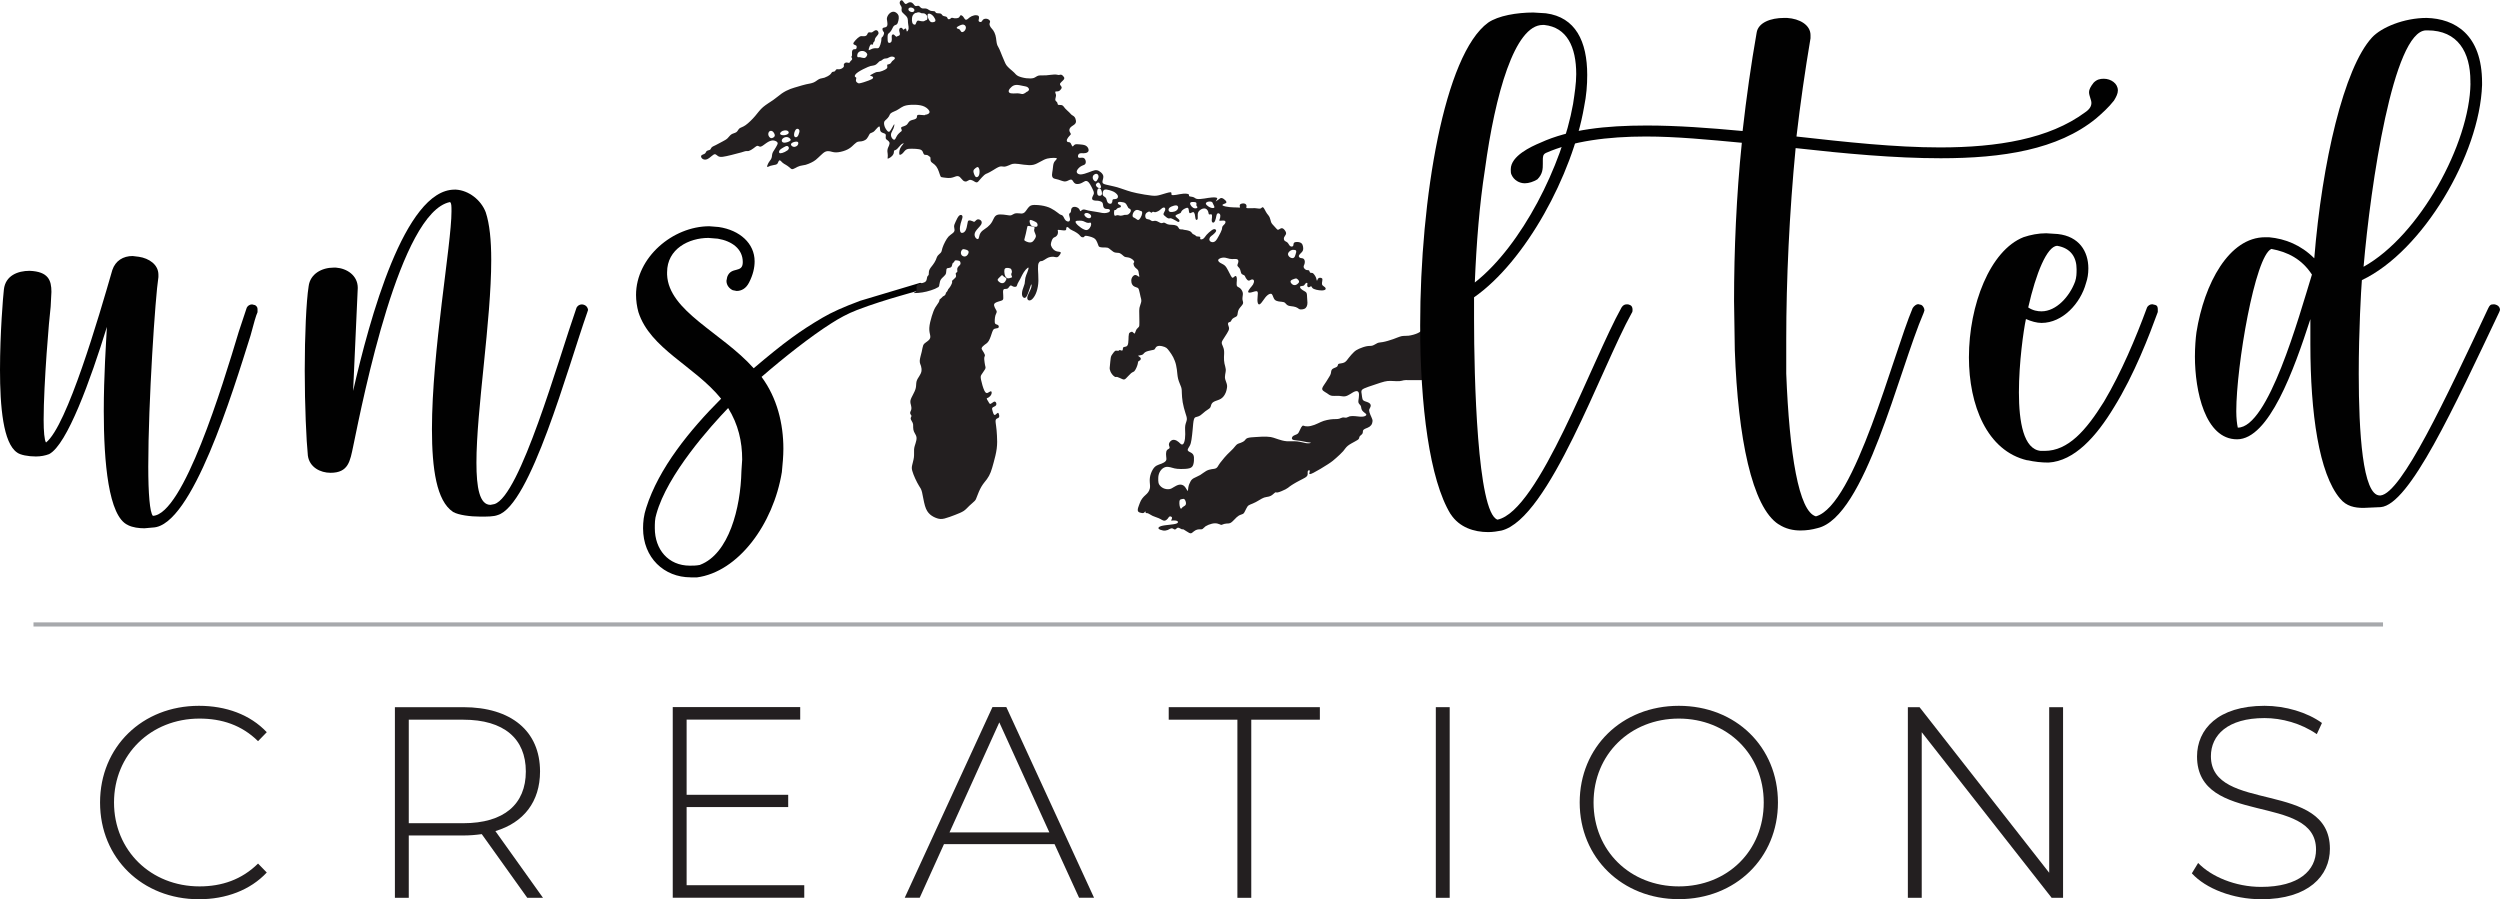
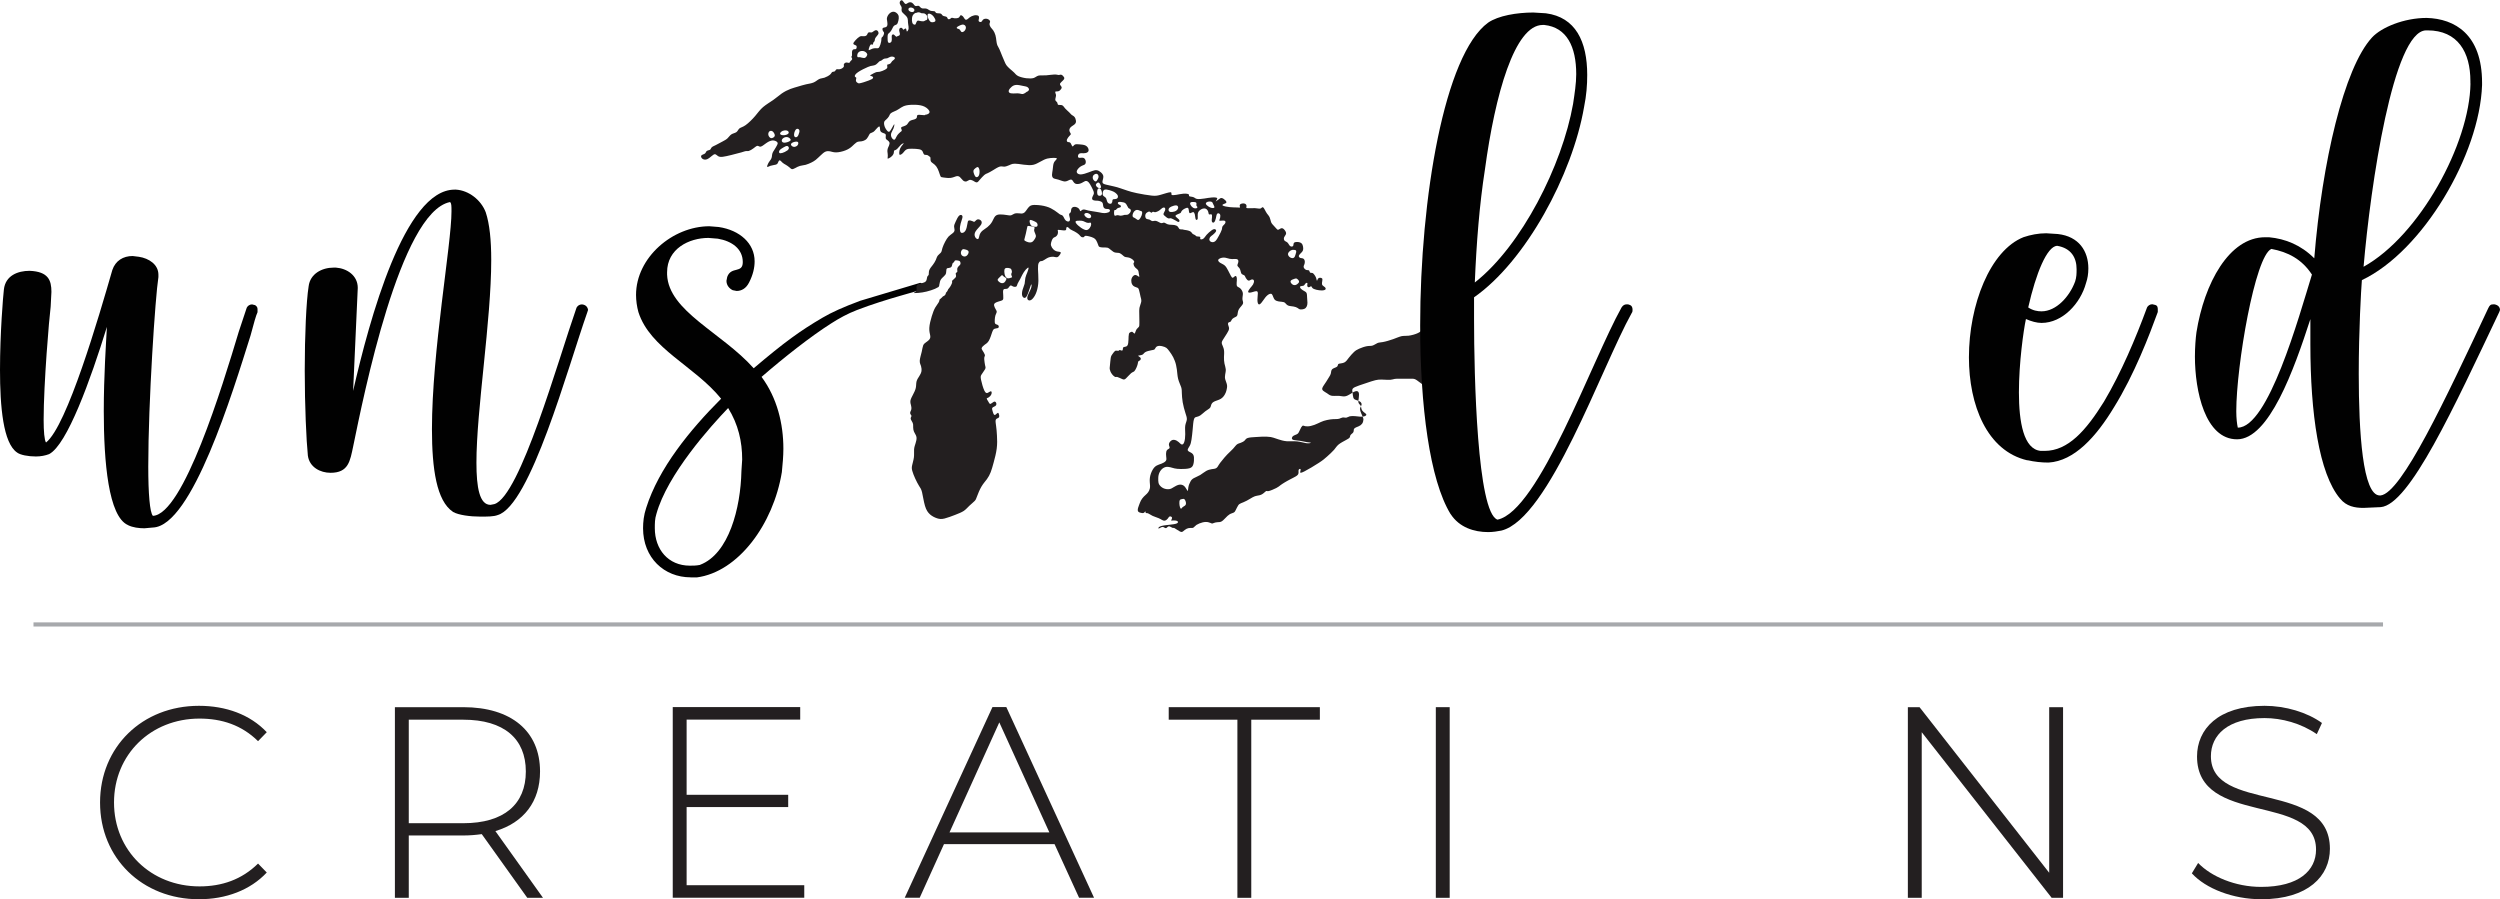
<svg xmlns="http://www.w3.org/2000/svg" viewBox="0 0 295.58 106.31" id="Layer_1">
  <path style="fill:#010101;" d="m15.13,62.08c-2.31-1.01-2.86-7.47-2.86-13.47,0-4.24.28-8.21.37-9.96-1.94,6.27-4.7,13.93-6.83,15.04-.46.18-1.01.28-1.57.28-.92,0-1.84-.18-2.21-.46-1.66-1.11-2.03-5.44-2.03-9.78s.37-8.76.46-9.5c.18-1.66,1.66-2.21,3.04-2.21,2.21.09,2.58,1.11,2.58,2.49l-.09,1.75c-.18,1.38-.83,9.13-.83,13.38,0,1.38.09,2.4.28,2.68,2.49-1.94,6.27-14.94,7.84-20.39.37-1.11,1.29-1.66,2.4-1.66l.74.09c1.2.18,2.31.92,2.31,2.12v.28c-.37,2.31-1.2,14.76-1.2,22.42,0,3.14.18,5.44.55,5.81,3.6-.18,8.21-15.31,10.15-21.77l.92-2.77c.09-.28.37-.46.65-.46l.37.09c.28.18.28.37.28.55v.28c-.18.37-.46,1.38-.83,2.77-2.12,6.73-6.92,22.51-11.53,22.69l-1.01.09c-.65,0-1.38-.09-1.94-.37h0Z" />
  <path style="fill:#010101;" d="m53.56,60.52c-1.94-1.29-2.49-5.07-2.49-9.78,0-9.22,2.31-21.86,2.31-25.74,0-.65,0-1.01-.18-1.11-5.9,1.2-10.24,23.06-11.44,28.87-.37,1.75-.55,3.14-2.68,3.14-1.2,0-2.49-.65-2.68-2.03-.18-1.75-.37-5.9-.37-10.06s.18-8.21.46-9.96c.18-1.48,1.57-2.21,2.95-2.21h.28c1.29.09,2.58.92,2.58,2.4l-.55,12.18c1.94-8.49,6.09-23.8,11.99-23.8h.18c1.48.09,2.95,1.2,3.51,2.68.46,1.38.65,3.32.65,5.63,0,7.2-1.75,17.71-1.75,23.98,0,2.95.37,4.98,1.66,4.98l.46-.09c3.04-.92,7.56-17.07,9.69-23.15.09-.28.37-.46.65-.46,0,0,.65,0,.74.65l-.09.28c-2.31,6.55-6.73,22.88-10.61,23.98-.46.18-1.2.18-2.03.18-1.2,0-2.58-.18-3.23-.55h0Z" />
  <path style="fill:#010101;" d="m81.66,68.26c-3.14,0-5.63-2.31-5.63-5.81,0-.74.09-1.57.37-2.4,1.48-4.7,5.17-9.22,8.86-12.91-3.14-3.87-8.39-5.9-9.78-10.24-.18-.65-.28-1.38-.28-2.03,0-4.43,4.34-8.12,8.67-8.12l1.11.09c2.49.37,4.24,1.94,4.24,4.06,0,.74-.18,1.57-.65,2.49-.37.74-.92,1.01-1.48,1.01l-.46-.09c-.37-.18-.74-.55-.74-1.11l.09-.46c.46-1.29,1.84-.37,1.84-1.75,0-1.57-1.29-2.49-2.95-2.77l-1.11-.09c-2.31,0-4.89,1.29-4.89,4.06v.28c.18,4.34,6.46,6.83,10.24,11.07,3.66-3.11,5.53-4.45,8.16-5.99,1.06-.62,2.37-1.22,4.44-1.99l7.08-2.12c.28,0,.34.46.43.64l-.47.18c0,.14-3.84,1.01-7.44,2.4-1.11.43-2.08.96-3.09,1.61-2.37,1.51-5.49,3.96-8.18,6.29,1.84,2.49,2.58,5.53,2.58,8.49,0,.92-.09,1.84-.18,2.77-1.01,6.18-5.17,11.81-10.06,12.45h-.74Zm1.11-1.48c3.41-1.29,4.8-6.73,4.89-11.07l.09-1.38c0-2.12-.46-4.15-1.66-6.09-2.03,2.12-7.2,7.84-8.49,12.55-.18.55-.18,1.11-.18,1.66,0,2.49,1.57,4.43,4.15,4.43.37,0,.74,0,1.2-.09h0Z" />
-   <path style="fill:#010101;" d="m210.28,61.99c-3.14-2.03-4.8-10.24-5.17-20.57l-.09-5.81c0-6,.28-12.55.92-18.73-3.97-.37-7.75-.74-11.35-.74-4.52,0-8.67.55-11.81,1.94-.37.18-.37.46-.37.92v.37c0,.55,0,1.2-.65,1.84-.46.28-1.01.46-1.48.46-.65,0-1.29-.37-1.57-1.01-.09-.18-.09-.37-.09-.65,0-1.57,2.4-2.68,3.51-3.14,3.41-1.57,7.75-2.03,12.55-2.03,3.6,0,7.38.28,11.35.65.46-4.06,1.01-7.93,1.66-11.62.18-1.2,1.66-1.75,3.23-1.75h.37c1.48.09,2.77.83,2.77,2.03v.37c-.65,3.87-1.2,7.66-1.66,11.62,5.81.65,11.62,1.29,16.97,1.29,6.83,0,12.91-1.01,17.16-4.15.55-.37.74-.74.74-1.11s-.28-.83-.28-1.29c0-.28.18-.65.55-1.11.37-.37.74-.46,1.2-.46.83,0,1.66.55,1.66,1.38,0,.37-.18.74-.46,1.2-.65.83-1.38,1.48-2.12,2.12-4.52,3.69-11.07,4.7-18.36,4.7-5.44,0-11.35-.55-17.16-1.2-.74,7.66-1.11,15.59-1.11,22.6v4.06c.37,9.5,1.48,16.33,3.51,16.88,4.61-1.29,9.13-19.19,11.44-24.63.18-.28.46-.46.65-.46l.37.09c.18.09.37.37.37.65l-.09.28c-2.95,6.83-6.92,24.17-12.55,25.46-.65.18-1.29.28-2.03.28-.83,0-1.75-.18-2.58-.74h0Z" />
  <path style="fill:#010101;" d="m239.71,54.43c-4.8-1.11-6.92-6.55-6.92-12.18,0-6.18,2.49-12.64,6.46-14.21.83-.28,1.75-.46,2.68-.46l1.38.09c2.49.28,3.6,2.03,3.6,4.06,0,.65-.09,1.2-.28,1.75-.65,2.4-2.77,4.7-5.26,4.7-.55,0-1.2-.18-1.84-.46-.28,1.29-.83,5.17-.83,8.67s.55,6.73,2.58,6.92h.46c2.77,0,4.89-2.4,7.01-5.81,2.03-3.41,3.78-7.56,5.07-11.07.09-.28.37-.46.65-.46l.37.09c.28.09.28.37.28.55v.28c-1.01,2.77-2.77,7.38-5.17,11.25-2.12,3.51-4.7,6.37-7.75,6.55-.83,0-1.66-.09-2.49-.28h0Zm5.63-21.12c.18-.55.18-1.01.18-1.48,0-1.38-.65-2.49-2.31-2.77-1.2.09-2.49,3.23-3.41,7.29.55.37,1.11.46,1.57.46,1.75,0,3.32-1.75,3.97-3.51Z" />
  <path style="fill:#010101;" d="m276.67,58.95c-2.49-2.95-3.51-10.06-3.51-18.27v-2.95c-1.94,6-4.89,14.21-8.67,14.21s-4.98-5.72-4.98-9.78c0-1.11.09-2.21.18-2.86.92-5.81,3.87-11.25,8.12-11.25h.46c1.94.18,3.78.92,5.35,2.49.92-11.35,3.51-22.51,6.83-26.11,1.11-1.2,3.78-2.31,6.46-2.31,3.32.09,6.55,1.94,6.55,7.66v.28c-.28,8.21-7.01,19.65-14.21,23.06-.09,1.11-.37,5.9-.37,11.07,0,6.92.46,14.39,2.49,14.39h.09c2.49-.28,7.66-11.35,12.73-22.14.18-.37.28-.46.65-.46.09,0,.18,0,.37.09.18.09.37.28.37.55,0,0,0,.09-.09.28-5.35,11.25-10.61,22.79-14.02,23.06l-2.03.09c-1.01,0-2.03-.18-2.77-1.11Zm-3.32-26.48c-1.2-1.84-2.86-2.68-4.8-3.04-1.94.83-4.15,13.84-4.15,19.19,0,.83.09,1.57.18,1.94,3.6,0,7.2-13.01,8.76-18.08Zm18.73-22.6v-.28c0-3.41-1.48-6-5.07-6h-.18c-3.87.09-6.55,18.27-7.38,27.95,6.64-3.69,12.55-14.58,12.64-21.68Z" />
  <path style="fill:#010101; fill-rule:evenodd;" d="m169.75,38.28c.23-.05.47-.12.63-.11.17,0,.27.1.39.06s.25-.2.46-.31c.17-.09.38-.14.53-.13.06-.28.12-.54.18-.81-.16.02-.35.06-.56.12-.42.12-.93.32-1.33.54-.41.22-.7.47-.73.58-.03.12.19.1.42.05h0Z" />
-   <path style="fill:#231f20; fill-rule:evenodd;" d="m171.44,40.01s-.1-.05-.15-.08c-.12-.07-.24-.18-.23-.27s.16-.19.22-.27c.06-.08.02-.16-.14-.16-.17,0-.47.06-.72.15-.25.09-.47.2-.62.2-.16,0-.27-.1-.3-.2-.02-.11.03-.23-.02-.31s-.22-.13-.45-.16c-.23-.02-.52-.01-.73.07-.21.08-.34.24-.64.39-.3.15-.78.28-1.12.32s-.54,0-.81.05c-.27.06-.61.21-1.02.36s-.89.28-1.2.34c-.31.06-.47.04-.65.12s-.39.24-.59.3c-.2.06-.38.02-.66.07-.28.05-.65.18-.92.3s-.43.22-.62.4c-.19.18-.42.44-.6.67-.18.24-.31.44-.52.55s-.49.11-.63.15-.13.14-.16.22c-.02.08-.08.15-.22.21-.13.06-.34.12-.45.24s-.11.32-.14.47c-.03.15-.1.26-.2.42-.1.16-.22.37-.34.55s-.21.33-.3.45c-.08.12-.14.22-.17.32-.03.1-.02.2.09.31.11.1.3.2.47.31.16.11.29.23.5.28.21.05.51.02.7.02s.27,0,.42.03c.15.02.36.06.55.02.19-.04.37-.14.57-.26s.41-.27.59-.32c.18-.06.33-.03.4.12s.05.42.02.65c-.03.24-.08.43-.03.58.05.14.18.22.25.34.07.12.06.27.1.4.04.13.12.24.24.34.12.11.3.21.33.3.03.09-.08.17-.23.22-.15.05-.34.05-.53.04-.19-.01-.38-.05-.59-.06s-.43-.02-.6.02c-.17.05-.27.13-.41.16-.13.02-.29-.04-.43-.02s-.27.1-.39.14c-.12.04-.24.04-.42.05-.18,0-.41,0-.66.04s-.53.09-.77.17-.44.18-.7.3c-.25.12-.55.24-.83.3-.27.06-.52.06-.66.03s-.19-.07-.25-.07-.13.05-.23.21c-.09.16-.2.43-.29.59-.09.16-.17.2-.28.25-.11.05-.26.09-.37.17-.11.08-.16.2-.16.29,0,.09.08.17.25.2.17.04.44.05.72.09.29.05.59.12.83.16.25.04.45.04.44.07,0,.03-.23.09-.53.05s-.66-.17-1.07-.21c-.41-.04-.85,0-1.24-.02-.39-.03-.73-.14-.98-.22-.25-.08-.42-.14-.6-.2s-.41-.11-.77-.12-.88,0-1.31.04c-.43.02-.78.05-.98.12-.2.07-.24.19-.35.3-.11.11-.29.2-.45.26s-.31.09-.45.19c-.14.11-.27.3-.46.51-.19.21-.45.43-.69.68-.24.24-.45.51-.62.72-.17.21-.3.36-.39.52s-.17.3-.3.38-.32.09-.53.12c-.21.03-.43.09-.65.21s-.45.32-.71.48c-.27.16-.58.27-.77.38s-.29.22-.38.39c-.1.18-.21.43-.25.67-.05.24-.03.48-.09.44-.06-.05-.2-.37-.38-.55-.18-.18-.42-.22-.64-.18-.22.05-.43.17-.61.28-.18.11-.32.21-.53.24s-.48,0-.71-.11-.38-.27-.48-.42c-.09-.15-.11-.29-.12-.48,0-.19-.01-.43.04-.65s.16-.45.3-.61c.14-.17.33-.29.52-.34.19-.05.38-.02.55.02.18.04.33.1.52.14s.43.07.76.07.74-.01,1.01-.09c.27-.08.38-.23.45-.47.07-.24.09-.57.07-.81-.02-.24-.09-.38-.25-.5s-.43-.19-.48-.33.12-.34.23-.54c.11-.2.16-.42.21-.74.05-.33.1-.77.14-1.22s.07-.9.14-1.14c.06-.24.16-.28.29-.31s.31-.08.49-.2c.18-.12.36-.31.57-.47.2-.16.43-.27.54-.39.11-.12.11-.24.16-.38.05-.13.14-.28.35-.38.21-.11.55-.18.79-.33s.38-.35.48-.53c.1-.18.15-.32.19-.49s.09-.38.06-.6c-.03-.21-.14-.43-.2-.64-.06-.2-.06-.4-.02-.6.03-.2.09-.42.07-.64s-.1-.42-.15-.66-.07-.51-.06-.78.04-.56,0-.83-.18-.52-.24-.7c-.05-.18-.02-.29.11-.5.12-.21.34-.53.49-.77.15-.24.24-.42.24-.58s-.08-.3-.11-.43c-.03-.12-.01-.23.05-.27.06-.05.17-.05.23-.09.06-.04.08-.12.13-.21.05-.09.13-.18.26-.25.12-.07.28-.12.36-.21.08-.1.09-.24.11-.39.02-.15.06-.29.14-.43.08-.13.19-.25.29-.37.1-.12.19-.23.2-.36s-.05-.26-.07-.38,0-.23.01-.36.06-.3.02-.48c-.04-.18-.16-.39-.3-.51-.13-.12-.29-.15-.36-.24s-.07-.25-.06-.42.04-.36.02-.53c-.02-.16-.07-.29-.16-.27-.09.01-.2.17-.3.2-.09.04-.15-.05-.24-.21-.09-.16-.21-.41-.33-.64s-.24-.45-.4-.59-.38-.22-.54-.32c-.17-.11-.28-.25-.22-.37.07-.12.32-.22.54-.24.22-.02.41.03.57.08.17.05.31.09.52.09.21,0,.48-.04.62.03.14.07.14.24.1.39s-.11.26-.09.36c.03.1.16.19.24.3.08.11.11.24.14.37.03.13.07.27.16.34.09.07.23.09.3.16s.08.17.16.3.21.29.33.3.22-.1.34-.13.24,0,.28.12c.04.12-.02.31-.1.46-.09.15-.2.26-.33.42-.13.16-.27.37-.25.47.02.1.19.1.42.04s.52-.18.64-.11c.12.07.09.33.06.59-.02.25-.04.51,0,.69.03.18.11.31.24.25s.3-.29.45-.51c.15-.22.29-.41.47-.56.18-.15.4-.25.53-.12.12.13.16.48.36.67.2.18.57.2.8.22s.32.06.41.15.19.23.36.3.42.07.62.11c.2.03.37.1.48.17s.17.14.3.17c.13.02.34,0,.49-.06s.23-.16.29-.28.09-.26.09-.44-.03-.42-.04-.62-.01-.4-.06-.52-.15-.18-.28-.25-.29-.16-.39-.27-.15-.23-.07-.28.28-.04.39-.09.14-.18.22-.25c.07-.08.19-.11.22-.05.03.06-.03.22-.01.33.02.11.11.18.2.16.1-.02.2-.12.25-.12s.07.12.16.21c.09.09.26.16.47.21s.44.08.64.08c.2,0,.37-.05.43-.12.06-.07.02-.18-.06-.26-.08-.08-.21-.14-.28-.22s-.08-.18-.07-.3c.01-.13.06-.3.05-.41,0-.11-.07-.15-.17-.18-.1-.02-.24-.02-.32.07-.09.09-.12.27-.15.27-.03,0-.06-.19-.11-.35-.06-.16-.14-.28-.22-.38s-.14-.17-.23-.19c-.09-.02-.2,0-.26-.05-.06-.06-.06-.2-.13-.25s-.2-.01-.33-.06-.25-.18-.29-.3c-.03-.12.02-.24.07-.34.04-.11.07-.21.06-.34,0-.12-.06-.27-.16-.34-.1-.07-.25-.06-.36-.09-.11-.04-.19-.12-.19-.21,0-.09.06-.18.15-.27.09-.09.2-.19.27-.29s.1-.19.1-.33-.02-.31-.08-.45-.15-.24-.35-.3c-.2-.06-.5-.06-.63.03-.12.09-.07.29-.13.39-.06.1-.24.12-.36.02-.12-.09-.18-.28-.3-.4-.11-.11-.28-.15-.36-.24s-.1-.25-.05-.39c.06-.14.18-.26.22-.38.04-.12,0-.25-.1-.4s-.24-.3-.39-.3c-.15,0-.3.15-.41.18s-.17-.06-.26-.16-.2-.23-.31-.34-.22-.23-.29-.4c-.06-.17-.09-.38-.17-.56-.08-.18-.22-.32-.32-.46s-.16-.27-.24-.42c-.08-.15-.17-.3-.25-.32s-.16.12-.29.16c-.13.03-.33-.03-.64-.05-.31-.01-.75.03-.92,0-.17-.02-.08-.12-.07-.24,0-.12-.07-.26-.24-.3-.17-.05-.44,0-.53.11-.09.11,0,.26,0,.33,0,.06-.12.03-.34.02-.22-.01-.54,0-.88-.04-.34-.03-.69-.11-.81-.18s-.01-.14.11-.19c.12-.05.24-.08.29-.15s.01-.16-.09-.27c-.11-.11-.28-.25-.42-.28s-.23.03-.38.15c-.15.11-.36.27-.36.24,0-.03.22-.26.18-.37-.05-.11-.36-.11-.64-.09-.29.02-.54.07-.86.12s-.68.09-.89.05-.27-.16-.43-.21c-.16-.06-.41-.06-.48-.11-.08-.05.01-.15-.07-.22-.08-.07-.34-.1-.63-.08s-.6.1-.86.14-.49.06-.54-.02.07-.28-.13-.29c-.2,0-.74.18-1.12.29-.38.11-.6.16-1.08.11s-1.24-.18-1.76-.29-.8-.19-1.1-.29-.6-.2-.86-.29-.49-.16-.77-.22c-.28-.07-.61-.13-.88-.2-.26-.06-.44-.12-.47-.29-.02-.16.11-.43.11-.65,0-.22-.14-.39-.29-.52-.15-.13-.31-.23-.47-.25-.16-.03-.31,0-.56.09-.25.09-.61.24-.9.32s-.51.11-.68.05c-.17-.06-.29-.19-.24-.37.05-.18.26-.41.46-.54s.38-.15.49-.24c.11-.09.13-.25.1-.42-.04-.17-.14-.34-.32-.37s-.42.06-.53-.02c-.11-.08-.07-.34.06-.44.13-.11.36-.07.55-.07s.34-.04.44-.11c.11-.07.17-.18.14-.33-.02-.15-.13-.35-.33-.46-.2-.11-.49-.13-.73-.15-.24-.02-.42-.04-.55.02s-.19.2-.25.22-.1-.06-.15-.17c-.05-.11-.1-.24-.19-.29-.09-.06-.23-.03-.3-.08s-.1-.17-.04-.31.19-.29.29-.4.17-.16.15-.24c-.02-.08-.13-.2-.16-.34s.01-.3.15-.44c.13-.13.36-.24.48-.36.12-.12.16-.24.14-.4s-.08-.35-.18-.46c-.1-.12-.23-.16-.33-.24s-.16-.18-.29-.3c-.13-.13-.34-.3-.48-.46-.14-.16-.22-.33-.37-.38-.15-.06-.36,0-.45-.05-.09-.05-.06-.18-.12-.28-.06-.1-.2-.16-.22-.29-.02-.13.07-.34.08-.49s-.04-.24-.07-.33-.03-.16.03-.18c.06-.02.19,0,.29-.02s.18-.07.26-.16.18-.2.16-.32c-.02-.11-.16-.22-.19-.32s.03-.18.13-.28.22-.2.3-.3c.07-.1.1-.18.04-.29s-.2-.25-.31-.29-.2.03-.31.03-.25-.07-.52-.06c-.26,0-.65.08-1,.1s-.65-.02-.88.03c-.22.06-.34.2-.56.28-.22.07-.54.07-.88.03s-.71-.14-.95-.25c-.24-.12-.34-.26-.48-.41-.15-.15-.34-.3-.51-.45-.17-.15-.32-.3-.42-.44-.1-.14-.15-.28-.23-.46s-.18-.41-.28-.66c-.11-.26-.21-.55-.31-.76-.1-.21-.19-.34-.25-.48-.06-.15-.08-.31-.11-.52-.02-.2-.05-.43-.11-.65-.06-.22-.16-.43-.27-.59s-.23-.25-.31-.38c-.08-.12-.13-.28-.12-.39s.09-.2.06-.3c-.02-.1-.15-.22-.31-.27-.16-.05-.35-.03-.47.05s-.16.24-.25.29c-.1.06-.25.01-.3-.07-.05-.08,0-.2.02-.32s.02-.25-.07-.32c-.1-.07-.3-.09-.5-.05-.19.04-.38.13-.53.24-.15.11-.25.23-.35.26-.09.04-.18,0-.24-.09-.06-.08-.12-.2-.2-.29-.08-.09-.19-.15-.27-.13-.07.02-.1.13-.15.2s-.12.11-.22.13c-.1.02-.24.04-.37.02s-.25-.07-.33-.05c-.08.02-.12.1-.2.14-.08.04-.2.04-.25-.02s-.05-.18-.16-.24c-.1-.06-.31-.06-.42-.13s-.13-.2-.26-.25c-.13-.05-.36-.02-.49-.06-.12-.03-.12-.13-.18-.18-.06-.05-.17-.05-.29-.06s-.24-.02-.36-.09c-.12-.06-.24-.17-.38-.2-.14-.04-.3,0-.43-.02-.12-.01-.21-.07-.28-.14s-.12-.15-.21-.17-.21.03-.3.03c-.09,0-.15-.04-.21-.12-.06-.08-.13-.19-.24-.26-.11-.07-.24-.09-.38-.05s-.26.17-.36.18c-.1.01-.17-.08-.25-.2-.08-.12-.18-.25-.28-.24-.11.01-.22.17-.21.32,0,.16.14.31.2.44s.03.25.02.36c0,.11,0,.2.12.34s.36.32.48.48.14.29.15.44c0,.15.01.32.04.49s.06.36.04.51c-.03.16-.13.29-.18.31-.05.02-.05-.07-.07-.17-.02-.1-.05-.2-.12-.18-.07.01-.18.14-.24.14s-.08-.12-.15-.18-.18-.06-.26,0c-.07.06-.1.17-.09.28.01.12.06.24.08.34.02.1,0,.18-.05.23-.05.05-.14.06-.21.09s-.12.1-.19.06-.16-.18-.26-.24c-.1-.05-.21,0-.24.11s0,.3,0,.46-.03.28-.12.35c-.09.07-.24.1-.31,0-.07-.11-.07-.34-.07-.53s0-.33.04-.42c.05-.1.14-.15.24-.25.1-.1.19-.25.26-.4.07-.14.13-.28.22-.36s.22-.1.3-.15.12-.13.16-.26c.04-.13.09-.3.1-.47s0-.31-.09-.45-.26-.28-.43-.32c-.18-.04-.36.02-.51.14-.16.12-.29.32-.34.49-.06.17-.03.31,0,.48.02.16.05.33.02.46-.02.13-.09.21-.21.25-.11.04-.27.04-.33.11s-.04.19,0,.29.11.15.14.21c.03.06.01.13-.01.22-.03.09-.07.19-.12.26-.06.07-.13.1-.16.19s0,.25-.05.45c-.03.2-.12.44-.19.58-.07.14-.13.17-.24.18-.11,0-.25-.02-.4,0s-.28.08-.4.14c-.12.06-.23.12-.24.05s.06-.29.12-.43c.06-.14.11-.21.18-.22.07,0,.15.05.19.02.04-.03.03-.15.06-.22.03-.07.11-.11.14-.17.04-.06.03-.15.05-.23s.04-.15.12-.25.21-.24.27-.35c.06-.11.05-.2,0-.3s-.15-.19-.27-.18-.25.12-.35.18c-.09.07-.13.1-.22.09-.08,0-.21-.04-.3,0s-.13.18-.18.27c-.05.09-.11.12-.19.15s-.2.03-.31.02c-.12,0-.23-.03-.37.05s-.33.24-.48.41-.29.34-.27.43c.01.1.17.13.26.18.1.04.13.09.14.18,0,.09-.02.23-.1.27s-.2,0-.3.05c-.09.04-.15.16-.16.31-.01.15.02.32,0,.42-.02.09-.08.1-.07.16s.1.16.09.25-.12.16-.19.24-.1.16-.13.19-.06.02-.15,0c-.09-.02-.23-.04-.33,0-.11.05-.18.15-.19.24,0,.09.05.16-.02.26-.06.1-.26.23-.43.26-.17.04-.31-.02-.41.02-.09.04-.12.17-.2.23-.09.06-.23.04-.31.09-.08.06-.11.18-.26.31s-.43.28-.66.36c-.24.07-.43.07-.62.16-.19.09-.39.29-.65.4-.25.11-.56.15-.89.22-.32.07-.66.18-.97.27-.3.09-.57.16-.89.28s-.7.31-1.03.54-.63.51-1.01.77-.83.53-1.19.83c-.35.3-.6.65-.94,1.06-.34.4-.79.84-1.13,1.08-.34.24-.59.27-.73.39s-.2.32-.35.43c-.16.12-.42.15-.6.27s-.3.32-.46.47-.34.24-.58.37c-.25.13-.56.3-.79.42-.24.12-.41.18-.5.28-.09.09-.1.22-.2.28s-.29.07-.38.15c-.1.07-.1.21-.22.3-.12.09-.36.13-.43.24-.07.11.01.29.16.39.15.1.35.12.55.03s.39-.26.55-.39c.16-.13.28-.22.39-.19.11.02.21.15.35.23s.3.1.55.07c.25-.03.59-.11,1-.21.41-.1.88-.22,1.19-.31s.45-.15.56-.16.18.03.32-.01.36-.16.54-.3c.18-.13.33-.27.45-.3.12-.02.21.07.31.09s.21-.02.34-.11c.13-.08.29-.2.43-.31.14-.1.28-.18.43-.24.15-.06.31-.09.48-.06s.35.12.41.23,0,.23-.05.32-.09.16-.15.27c-.06.11-.14.25-.22.36-.07.11-.13.19-.17.31-.04.12-.06.27-.07.4-.02.13-.05.23-.12.34-.07.11-.19.24-.29.42s-.18.4-.14.46c.03.06.16-.05.37-.12s.48-.09.64-.14c.16-.05.21-.12.26-.24s.11-.27.2-.27.21.16.33.27.24.17.38.25c.14.08.3.19.43.3s.21.2.31.22.24-.05.4-.13c.16-.09.34-.19.55-.25s.43-.07.67-.13c.24-.06.48-.18.68-.27.2-.1.34-.18.52-.32s.39-.36.59-.54c.19-.18.36-.34.54-.42.18-.08.37-.08.57-.04s.38.12.7.12c.32,0,.76-.1,1.09-.23.34-.13.58-.29.78-.47s.38-.37.53-.47.27-.11.4-.12c.13,0,.27-.02.42-.07.15-.05.3-.13.42-.27s.2-.32.26-.43.09-.17.18-.21.23-.09.33-.15c.1-.06.17-.15.29-.29s.29-.32.38-.35c.09-.03.1.1.11.24,0,.14.02.29.12.39.1.1.3.15.42.2.12.06.15.11.15.22s-.03.27,0,.37c.04.11.14.16.23.23s.17.15.2.24c.03.1,0,.22-.05.36-.06.15-.16.32-.18.49-.03.17,0,.32.02.48.02.16.02.32,0,.43,0,.11-.03.16.03.15s.2-.08.34-.18.25-.23.31-.36c.06-.13.05-.28.07-.36.02-.08.08-.09.15-.11.06-.02.13-.05.25-.17s.28-.33.42-.46.28-.18.31-.18c.04,0,0,.06-.1.17s-.21.25-.29.42c-.08.16-.11.34-.12.49s0,.28.07.29c.08.01.24-.08.37-.22.13-.14.24-.32.41-.41s.4-.1.68-.09c.28,0,.6.02.82.06s.34.13.41.26.1.29.18.36c.08.07.22.03.34.06s.21.12.28.17.12.07.13.17-.01.27.04.39c.05.12.18.2.3.29.12.09.24.18.36.35.12.17.23.4.3.62.08.22.13.42.19.53s.12.11.34.14c.21.03.56.08.84.05s.48-.14.66-.19.32-.02.45.09.25.3.38.41c.13.11.29.14.41.1.12-.04.21-.13.33-.17.12-.03.27,0,.42.08.15.08.31.21.44.21s.22-.13.37-.31.38-.43.53-.56.23-.15.38-.21c.15-.07.37-.18.64-.35s.57-.36.79-.43c.22-.07.36,0,.54,0,.18,0,.42-.1.59-.17s.27-.13.42-.16c.15-.03.34-.03.69.01.35.05.86.13,1.25.14s.65-.06.93-.2c.28-.13.58-.32.84-.44s.51-.18.77-.2.55-.03.67,0,.06.12-.03.22-.22.22-.28.42c-.07.2-.07.5-.11.74-.03.24-.08.43-.08.6,0,.17.04.31.16.4.12.08.34.1.58.17.24.07.52.2.74.22.22.01.39-.09.54-.16.15-.07.27-.1.37,0s.17.31.35.41c.18.09.46.06.67-.03.21-.08.36-.21.5-.26.14-.05.27-.01.4.12s.27.39.38.6c.11.22.2.4.24.54s.03.22-.02.33c-.05.11-.13.24-.16.36-.03.12,0,.21.07.27.09.06.24.08.36.09.13,0,.24,0,.38.03.14.03.32.09.4.21.08.12.06.3.1.44.04.14.12.24.26.28.14.04.33,0,.43.06.11.05.13.18.06.26-.06.09-.22.14-.38.17-.16.03-.31.03-.51,0-.19-.03-.41-.09-.7-.13-.28-.05-.63-.09-.9-.15-.28-.06-.5-.16-.65-.12-.16.04-.26.2-.31.19-.06,0-.07-.18-.19-.3-.12-.13-.35-.22-.52-.21-.18,0-.31.1-.36.23-.05.13-.03.3-.08.4-.05.1-.18.13-.19.25s.07.34.1.51c.02.18-.03.31-.14.34s-.28-.03-.39-.15-.17-.28-.23-.39c-.06-.12-.13-.18-.2-.21-.07-.03-.13-.02-.26-.11-.13-.09-.34-.27-.6-.44s-.57-.35-.96-.46c-.39-.12-.87-.18-1.23-.19s-.6,0-.8.19c-.21.19-.38.55-.58.71-.2.16-.42.11-.62.09-.2-.02-.39-.02-.54.03s-.27.16-.41.2c-.14.04-.3,0-.52-.03s-.52-.08-.77-.07c-.25,0-.45.06-.59.21s-.23.42-.37.66-.34.46-.54.62-.41.28-.58.42c-.16.13-.28.3-.35.49s-.08.44-.17.5-.27-.05-.36-.23-.11-.42.06-.68c.17-.27.52-.57.65-.8s.06-.4-.06-.5-.28-.14-.41-.09c-.13.06-.22.2-.3.25-.08.05-.14,0-.27-.06-.13-.06-.33-.11-.43-.07-.11.04-.12.17-.16.41-.04.24-.1.59-.24.81s-.39.31-.52.2-.14-.42-.11-.68c.03-.27.11-.5.18-.72s.15-.43.1-.56c-.05-.13-.22-.18-.38-.04-.16.14-.3.47-.42.72s-.18.41-.18.57.07.33.05.47c-.02.14-.13.26-.27.36-.13.11-.3.21-.44.36s-.27.37-.4.61-.25.52-.32.74-.07.38-.16.51-.26.23-.37.37c-.12.14-.17.34-.25.53-.08.19-.2.37-.35.58-.16.2-.35.43-.43.64-.07.21-.03.41-.06.52-.03.11-.13.13-.18.27s-.03.39-.18.54c-.15.15-.48.19-.7.26s-.36.16-.38.3.04.36,0,.49c-.04.13-.18.19-.29.27-.02.01-.04.04-.06.05.72,0,1.35-.1,2.06-.33.34-.11.61-.22.91-.4,0-.03.01-.06.03-.1,0-.01.02-.02.03-.03,0-.08.02-.17.04-.25.03-.17.06-.34.15-.48.09-.15.25-.28.37-.4.12-.12.22-.22.25-.38.04-.16.02-.37.06-.48.05-.11.15-.11.27-.12.12-.02.25-.05.32-.16.07-.11.07-.29.12-.38.05-.09.13-.1.17-.15s.05-.15.12-.19c.08-.04.23-.02.35,0s.2.05.25.13c.05.08.07.23.03.32s-.12.14-.2.22c-.08.08-.16.2-.17.34-.01.13.04.27,0,.34s-.14.07-.17.15.05.24.03.37c-.02.12-.12.21-.26.33-.07.06-.15.13-.22.21.03.08.04.18,0,.26-.1.28-.26.52-.45.73-.04.1-.07.18-.13.26-.04.06-.09.12-.14.16,0,.13-.07.27-.22.36-.04.02-.09.04-.13.06-.04.04-.07.08-.11.12-.09.09-.19.18-.3.27,0,.1-.02.2-.09.31-.09.17-.26.36-.41.62-.15.26-.28.6-.41,1.03s-.27.96-.29,1.37c-.02.4.06.67.1.87.04.2.02.34-.07.47-.09.13-.26.26-.41.36-.14.11-.26.18-.34.36-.07.17-.1.43-.18.78-.08.34-.22.77-.23,1.05-.01.29.09.44.15.63.06.19.08.42.05.62-.04.2-.13.37-.25.56s-.27.4-.33.64c-.06.24-.03.51-.09.77-.06.27-.2.54-.33.79s-.26.49-.3.7c-.03.21.02.41.07.57.04.17.06.31.04.44-.02.13-.1.25-.13.34-.03.1-.02.17.02.25.05.08.13.16.12.24s-.11.17-.09.3c.02.13.15.32.22.46.07.14.07.23.07.37s0,.32.03.48.09.28.17.42c.08.14.18.3.2.5s-.04.43-.11.66c-.07.23-.16.46-.18.73-.02.28.02.6-.02.94-.04.34-.16.69-.21.95-.06.26-.05.42.02.67.07.24.19.57.34.89.15.33.32.65.46.88s.25.33.35.74.2,1.12.35,1.62c.15.5.35.79.6,1.01s.56.37.84.46.52.11.88.02.83-.27,1.25-.43c.41-.16.76-.3,1.02-.47.26-.18.44-.4.66-.61.22-.21.48-.41.62-.56s.17-.24.28-.54c.11-.3.31-.8.53-1.17s.45-.61.64-.87.33-.52.45-.83.22-.67.35-1.15.29-1.07.36-1.63c.07-.56.06-1.07.03-1.53-.02-.45-.06-.83-.1-1.13-.04-.3-.08-.53-.06-.67s.1-.2.19-.24c.09-.05.2-.07.23-.19.03-.12-.02-.34-.07-.42-.06-.09-.12-.05-.21.03s-.2.21-.29.16c-.09-.05-.16-.27-.21-.45-.05-.18-.09-.3-.02-.39.06-.09.23-.13.33-.2s.15-.16.14-.27c0-.11-.08-.24-.18-.26s-.22.08-.33.16c-.11.08-.19.14-.26.1-.07-.04-.13-.18-.21-.31s-.16-.25-.16-.31.08-.05.2-.12c.12-.07.27-.21.34-.37.07-.16.06-.35-.03-.37s-.24.12-.38.18c-.14.06-.26.05-.41-.26s-.32-.92-.39-1.27-.05-.45.03-.59c.08-.14.22-.34.32-.48s.17-.25.18-.34c.01-.09-.02-.16-.06-.34-.04-.18-.07-.46-.09-.64s0-.28.03-.35c.03-.07.07-.12.03-.25s-.17-.33-.26-.47c-.09-.14-.14-.22-.1-.32.04-.11.17-.24.33-.36s.35-.21.51-.49.3-.72.39-1c.1-.27.16-.36.28-.41s.28-.05.38-.08.13-.11.13-.18c0-.07-.05-.16-.13-.2-.09-.05-.23-.06-.3-.15-.06-.09-.06-.27-.05-.45s.03-.37.08-.53c.05-.16.14-.29.15-.4.01-.11-.05-.2-.12-.32s-.15-.28-.18-.41c-.03-.13-.02-.24.13-.34.15-.1.44-.18.64-.24.19-.06.29-.09.31-.29.02-.19-.03-.55-.03-.77s.05-.3.14-.34c.09-.03.24,0,.33-.03s.15-.08.21-.17c.06-.09.14-.2.22-.22s.16.07.29.12.3.06.38,0,.08-.17.15-.33c.07-.16.2-.36.3-.54s.16-.35.27-.54c.1-.19.24-.41.39-.58s.3-.29.33-.23-.05.3-.13.52c-.09.23-.19.44-.24.67-.05.23-.04.47-.09.71-.06.24-.18.48-.25.74s-.09.54-.02.71.2.24.31.21.2-.15.3-.38.21-.59.3-.84.13-.4.16-.37.05.24-.07.54c-.12.3-.36.7-.41.96-.05.26.09.39.24.4.15,0,.3-.09.45-.28.15-.18.3-.44.41-.78s.2-.77.21-1.25c.01-.48-.04-1.03-.05-1.4s.02-.58.08-.71.14-.2.21-.22.13,0,.25-.04c.12-.05.29-.17.42-.25s.21-.12.34-.17c.13-.04.32-.08.5-.07.18.01.34.09.48.05s.25-.2.33-.32c.08-.12.12-.22.05-.27-.07-.05-.27-.05-.43-.09-.16-.04-.29-.12-.41-.24-.12-.12-.22-.27-.26-.41-.05-.13-.05-.26,0-.42.04-.16.12-.36.21-.47.09-.11.19-.13.29-.18.09-.05.18-.13.24-.25.06-.12.08-.27.06-.38-.02-.12-.07-.19.05-.2.13,0,.44.06.63.07s.26-.02.29-.1c.02-.08,0-.19.04-.25.04-.06.13-.06.2-.01s.12.13.24.22.32.16.52.27c.2.11.4.24.52.36s.17.21.26.27c.09.06.24.07.31.03.07-.04.07-.12.16-.15.09-.02.27.01.46.06s.4.11.54.19c.14.07.23.16.31.3.08.14.16.33.21.48s.06.25.23.3c.16.05.46.05.65.05s.29.02.43.12c.14.1.34.28.49.38.16.1.28.11.41.12s.26,0,.4.07.28.2.38.29c.1.09.16.13.27.15.11.02.26.03.42.07.15.05.3.13.42.23s.18.2.18.27-.08.1-.09.2c0,.1.05.27.16.41s.29.24.37.36.07.24.1.4c.02.16.08.34.06.38-.02.05-.12-.05-.24-.12-.11-.07-.24-.11-.36-.05-.12.06-.24.2-.3.36-.06.16-.06.32-.03.48s.1.3.22.41c.12.1.3.16.42.2.12.04.19.07.25.28.07.2.13.59.19.82s.1.33.09.48c0,.14-.08.34-.13.51-.06.17-.11.3-.12.67,0,.37.02.97.02,1.33,0,.36,0,.48-.07.57s-.17.16-.25.26c-.08.11-.12.25-.16.36-.04.11-.06.18-.12.16s-.14-.15-.22-.19c-.08-.04-.15,0-.23.03-.07.04-.16.07-.19.22-.04.15-.04.41-.05.67s-.03.54-.12.68c-.09.14-.24.15-.34.17-.11.02-.17.04-.19.13s-.01.26-.08.3c-.07.04-.21-.05-.29-.06s-.07.06-.13.08-.16.01-.24,0c-.08-.01-.13-.02-.22.05-.09.08-.21.24-.3.37-.09.12-.15.21-.19.44-.04.23-.06.61-.09.85-.02.24-.05.35-.02.5.03.15.1.34.23.52.12.18.3.33.4.37s.11-.02.26.01c.14.04.42.18.59.25s.25.08.42-.07c.17-.15.43-.47.61-.62.18-.15.27-.14.37-.22.09-.08.18-.25.26-.42.07-.16.13-.32.16-.45s.03-.25.08-.32c.05-.06.16-.08.22-.15.07-.07.1-.21,0-.31s-.29-.18-.24-.21.32-.04.48-.11.18-.2.36-.31c.18-.11.51-.18.72-.22.21-.04.31-.05.37-.1s.09-.17.17-.26c.08-.09.21-.16.41-.16s.45.06.62.13.27.14.38.28.26.33.41.56.3.5.41.81c.12.31.19.65.24,1.01.05.36.06.74.15,1.11.09.36.27.72.36.98.08.26.07.43.08.71s.03.65.1,1.08c.07.42.2.88.31,1.23.11.35.2.58.18.8-.02.23-.15.45-.19.74s0,.65,0,1.01-.04.71-.12.93c-.07.22-.18.3-.29.28s-.23-.17-.37-.29-.31-.22-.48-.25c-.16-.03-.3,0-.43.11-.13.1-.24.27-.24.43s.11.31.08.41-.19.13-.29.24-.13.29-.13.47.03.36.04.51,0,.25-.11.36c-.1.11-.28.2-.47.28-.19.07-.38.12-.56.22s-.32.23-.47.48c-.15.25-.3.63-.34.97-.05.35.01.67.02.92s-.03.42-.1.57-.15.27-.26.38-.25.23-.38.36-.24.29-.34.46c-.09.17-.15.36-.23.56s-.16.44-.14.6c.01.15.13.23.28.27.15.05.33.08.44.02s.15-.19.17-.19c.02,0,.01.15.06.2s.15,0,.28.06c.13.05.29.18.52.29s.51.18.71.27c.2.08.31.16.42.22.11.06.22.1.34.07.12-.03.24-.13.33-.24s.13-.23.23-.25c.1-.03.25.04.27.14.02.11-.09.26-.1.32,0,.06.1.02.25.01.16,0,.37.01.48.08s.11.19-.06.27c-.17.08-.49.12-.86.16-.36.04-.76.08-1.01.16-.25.08-.36.2-.29.3s.31.18.52.22.38,0,.56-.06c.17-.07.34-.2.48-.2s.25.13.35.14.18-.09.25-.15.15-.08.26-.04.26.15.34.17.07-.05.22.03c.15.08.44.3.63.39.18.09.27.06.38-.03s.27-.23.42-.3c.15-.07.3-.09.44-.09s.25.02.35-.04c.1-.06.18-.19.36-.32.19-.12.48-.24.74-.3.25-.06.47-.06.65-.02.18.04.33.12.42.15.1.02.15-.02.25-.06.11-.04.26-.08.42-.09s.3,0,.45-.07.34-.26.5-.43.33-.34.5-.44.36-.13.48-.2.17-.16.24-.31c.08-.16.19-.39.28-.53.09-.14.17-.19.33-.26.17-.07.42-.16.68-.3.25-.13.51-.3.71-.41.2-.11.34-.15.51-.18.18-.03.4-.06.59-.17.2-.11.37-.31.47-.37.09-.06.11.03.32-.01s.64-.23.9-.36c.27-.14.37-.24.5-.34.13-.1.28-.19.47-.31s.42-.24.66-.37c.24-.13.5-.25.68-.36s.28-.21.31-.35c.03-.14-.02-.32.03-.43s.18-.13.22-.06-.05.24-.05.34.07.13.49-.08c.43-.22,1.21-.68,1.71-1.01.5-.32.71-.51.98-.75s.61-.55.83-.8c.21-.25.3-.43.54-.63.23-.19.61-.38.86-.52s.38-.21.44-.3c.06-.09.05-.21.11-.3.06-.09.18-.16.25-.23.08-.07.11-.15.12-.25,0-.1,0-.22.1-.31s.32-.17.49-.24.3-.17.4-.3.15-.32.16-.48c0-.15-.05-.27-.13-.45-.08-.18-.18-.4-.23-.57-.05-.17-.06-.29-.01-.4s.13-.22.15-.34-.02-.26-.16-.36c-.13-.1-.36-.16-.52-.22s-.24-.12-.29-.26c-.05-.14-.06-.36-.09-.55-.03-.19-.08-.37.01-.51.1-.14.35-.24.77-.39.42-.15,1.02-.35,1.43-.48.4-.12.61-.18.83-.2s.47-.02.72,0c.25.01.52.03.72.01s.35-.07.49-.1.3-.02.63-.02h1.14c.32,0,.47-.02.63.05.16.06.34.21.53.35s.37.28.5.34.19.05.34-.03c.15-.07.39-.21.6-.3.2-.09.36-.13.62-.18.12-.02.28-.05.43-.07-.31-1.53-.35-3.28-.19-4.94l.09.07Zm-17.88-6.82c.05.09.04.16-.03.26-.08.1-.22.21-.37.25-.15.03-.3-.01-.41-.12-.12-.1-.21-.26-.15-.37.06-.12.29-.19.43-.24s.21-.06.3-.02c.08.05.18.15.24.24h0Zm-.95-3.57c.13-.08.24-.09.35-.08.12,0,.24.02.28.11.04.09,0,.25-.06.42-.05.16-.09.31-.19.39-.1.08-.25.08-.41,0s-.3-.25-.3-.42.18-.33.31-.42h0Zm-61.14-13.38c-.1.07-.23.12-.35.08-.12-.05-.23-.19-.27-.34-.04-.15,0-.3.08-.41.09-.1.24-.14.38-.06.14.08.26.29.29.43s-.04.23-.14.3h0Zm1.1-.77c.19-.08.42-.07.55,0s.18.22.08.33c-.1.11-.35.19-.56.19-.22,0-.4-.07-.41-.18-.01-.12.15-.27.34-.35Zm.48,2.34c-.15.11-.37.22-.55.27s-.31.06-.36-.01c-.06-.06-.05-.2.05-.32.1-.12.28-.23.44-.32.16-.09.31-.18.43-.17s.2.12.21.23c0,.11-.06.21-.21.32h0Zm.31-1.12c-.14.09-.42.18-.62.18s-.3-.11-.31-.22c-.01-.12.06-.24.19-.33s.31-.14.47-.11c.16.03.3.14.36.23.06.09.06.16-.09.25h0Zm.94.49c-.11.12-.3.21-.48.18-.18-.04-.33-.19-.3-.32s.25-.23.43-.27.34-.04.4.04c.06.08.05.24-.06.37h0Zm.19-1.5c-.04.18-.12.41-.25.5s-.31.06-.35-.14c-.04-.2.06-.55.19-.71.13-.16.29-.11.37-.03.08.08.09.2.05.37Zm13.78-14.14c.15-.07.3-.1.42-.08.12.02.19.09.28.11.09.02.19-.02.31.02.12.04.27.16.33.3s.04.33,0,.42c-.05.08-.12.07-.19.1s-.13.1-.27.11c-.13.01-.33-.03-.45-.06-.12-.03-.18-.04-.24,0-.06.05-.12.17-.15.26s-.06.18-.12.19c-.06.02-.18-.01-.25-.09s-.1-.2-.12-.38c0-.18,0-.41.08-.58.08-.17.23-.28.37-.35h0Zm-.83-.32c-.07-.11-.04-.23.07-.29.1-.06.27-.05.4.01.13.06.22.17.2.28,0,.11-.12.21-.27.21s-.33-.1-.41-.21h0Zm-5.99,5.04c.05-.08.1-.13.21-.18.12-.05.3-.08.47-.03.17.05.33.19.38.3.06.11.01.2-.05.3-.06.1-.15.2-.3.21-.15,0-.36-.07-.49-.1-.13-.02-.2.03-.25,0-.05-.02-.08-.12-.07-.22s.05-.22.1-.3h0Zm2.58,2.22c-.19.04-.3.01-.46.06-.15.05-.34.16-.48.24-.14.08-.24.12-.22.15.02.03.18.06.26.11.09.05.11.11.1.16s-.06.11-.16.16c-.09.05-.23.11-.34.15s-.18.06-.34.12c-.16.06-.41.14-.58.18-.17.05-.27.06-.36.02-.09-.04-.19-.12-.23-.21-.04-.1-.02-.21,0-.29.02-.08.04-.12,0-.16s-.15-.07-.16-.17c0-.1.09-.27.4-.48s.84-.47,1.15-.6c.3-.13.39-.13.52-.15s.3-.05.45-.15c.15-.1.27-.26.36-.34.1-.08.17-.07.26-.12s.2-.17.32-.21c.12-.05.24-.02.38-.06.14-.05.29-.16.44-.19.16-.03.32.01.4.07.08.06.08.14.02.22s-.2.16-.28.24c-.08.09-.11.18-.17.24s-.15.11-.24.13-.16.02-.18.08c-.01.06.03.19.02.29-.02.1-.1.18-.27.27s-.43.2-.62.24h0Zm5.36,5.13c-.3.02-.69-.06-.85-.03-.16.04-.11.19-.14.3-.03.12-.15.19-.31.24-.16.05-.36.08-.51.18-.14.1-.22.27-.31.38s-.22.18-.37.23c-.15.05-.32.09-.36.18-.03.09.08.22.08.32s-.11.16-.19.22-.13.11-.21.2-.17.2-.24.35-.15.33-.25.34c-.11.01-.25-.13-.33-.3-.07-.16-.08-.33-.02-.5.06-.17.18-.34.26-.54.08-.2.12-.43.1-.48s-.09.1-.17.23c-.07.13-.14.26-.22.39-.08.13-.16.27-.27.26-.11,0-.24-.16-.34-.32s-.17-.33-.2-.49-.03-.3.01-.39c.05-.1.13-.16.24-.26s.25-.25.32-.38.09-.26.24-.37c.15-.12.44-.21.65-.32s.36-.22.53-.33.37-.21.67-.27.69-.07,1.07-.06c.38.02.75.07,1.06.23s.56.42.57.61c0,.19-.22.32-.53.34h0Zm1.15-11.07c-.06.06-.18.09-.3.09s-.22-.02-.32-.16c-.11-.13-.21-.37-.24-.55-.03-.18,0-.28.11-.3.1-.03.26.03.41.15.15.12.28.31.35.46.07.15.06.25,0,.31h0Zm3.45,1.15c-.11.1-.24.13-.32.08-.08-.06-.12-.19-.2-.27-.08-.08-.22-.09-.29-.13s-.08-.09-.04-.15c.04-.06.14-.11.26-.17s.25-.12.36-.14c.11-.02.2,0,.29.06s.15.17.15.31c0,.14-.09.3-.2.41h0Zm1.73,17.08c-.08.15-.2.19-.29.17s-.16-.11-.22-.25c-.06-.14-.13-.34-.12-.48s.13-.24.24-.33c.11-.08.22-.16.3-.12s.16.2.18.41-.01.46-.09.61h0Zm5.71-9.94c-.13.11-.33.24-.48.28-.15.03-.26-.04-.45-.06-.19-.03-.48,0-.69,0s-.36-.02-.45-.08c-.09-.06-.13-.17-.08-.3s.19-.3.34-.42c.15-.12.31-.2.54-.21s.52.06.76.11c.24.05.42.07.54.14s.2.19.2.29-.08.17-.22.27h0Zm7.81,10.36c-.06-.13-.06-.29,0-.41.07-.12.22-.21.34-.23.12-.01.2.05.25.13s.07.17.05.28c-.02.1-.08.21-.14.31s-.12.19-.21.18c-.1-.01-.23-.13-.29-.26h0Zm.33.72c-.02-.09.03-.17.09-.23s.12-.1.18-.1c.06,0,.12.02.18.11.06.09.13.24.15.36.02.11-.02.18-.1.2-.08.02-.19-.02-.29-.08s-.18-.17-.2-.25h0Zm.58,1.21c-.09.04-.23.04-.31-.02-.08-.06-.11-.17-.12-.3,0-.13,0-.27.04-.37.03-.1.09-.15.17-.16.08,0,.17.03.24.14.07.11.12.3.12.44s-.05.23-.14.27h0Zm-15.89,7.14c-.16.11-.36.07-.48-.02-.13-.09-.18-.24-.17-.39s.1-.3.19-.36c.1-.06.2-.03.35.01.15.04.34.1.37.25s-.09.4-.26.51h0Zm4.68,2.85c-.04.1-.11.21-.19.28-.08.07-.19.1-.28.09-.09,0-.18-.04-.27-.1-.09-.06-.19-.15-.23-.23s0-.15.08-.24.23-.22.31-.3c.08-.07.11-.1.16-.06.05.03.11.12.2.18.09.06.19.09.24.15s.03.14-.01.24h0Zm.67-.31s-.16.07-.26.09c-.1.02-.19.03-.27,0-.08-.04-.17-.13-.22-.23-.06-.1-.08-.22-.1-.36-.02-.14-.03-.3,0-.42.03-.12.1-.18.23-.2s.32,0,.44.05.16.13.18.23c.03.09.04.19.02.26-.02.07-.07.12-.07.19,0,.07.04.18.07.25s.05.11,0,.14h0Zm2.85-4.79c-.04.15-.17.34-.27.46s-.18.16-.27.18-.17.02-.3,0-.32-.11-.42-.17-.11-.11-.07-.24c.03-.14.1-.36.16-.63.06-.26.12-.55.15-.71.03-.16.04-.19.14-.19.11,0,.32.04.48.08s.26.07.27.13-.06.15-.06.28.07.3.13.43.1.25.06.4h0Zm.1-1.21c-.08.03-.22.02-.33,0-.12-.03-.22-.06-.29-.12s-.11-.12-.14-.22c-.04-.1-.07-.22-.07-.31,0-.09.04-.15.12-.15s.22.06.35.12.26.11.35.19c.09.08.12.19.13.28,0,.09-.03.18-.12.21h0Zm6.4-.06c-.06.15-.17.3-.3.39-.13.09-.28.1-.49,0-.22-.09-.5-.29-.71-.48-.21-.19-.34-.38-.29-.47s.29-.09.47-.09.3,0,.43.05c.14.05.3.15.44.19.14.04.25.02.33,0,.08-.01.12-.02.15.05s.03.19-.02.34h0Zm-.13-.95c-.11.03-.26-.01-.39-.1s-.24-.23-.24-.33c0-.1.12-.17.25-.18s.27.04.38.12c.11.07.18.17.18.27s-.07.2-.18.23Zm2.64-1.88c-.02.11-.06.17-.16.18s-.25-.02-.34-.14c-.09-.12-.12-.32-.17-.45s-.13-.18-.21-.24-.18-.1-.21-.24c-.03-.14,0-.36.08-.48.07-.12.19-.15.38-.13s.44.1.63.17.3.13.41.22.22.19.27.31c.05.12.03.24-.04.32s-.19.1-.3.11-.2,0-.25.06c-.05.07-.05.22-.06.32h0Zm2.08,1.29c-.07.1-.13.15-.23.18-.09.03-.21.02-.3.02-.08,0-.13.02-.22.05-.09.02-.22.06-.34.05-.12,0-.24-.07-.34-.06-.11,0-.2.06-.27.07-.07,0-.11-.06-.13-.2-.02-.14,0-.36.03-.44s.11-.02.17-.05c.06-.03.11-.14.21-.2.1-.06.25-.06.33-.11.08-.06.09-.16.03-.22-.06-.06-.19-.09-.27-.16-.07-.07-.09-.19.03-.24.12-.05.38-.01.56.03s.27.11.36.24.16.31.23.41c.07.09.13.08.19.12s.12.11.11.21c0,.1-.08.24-.15.33h0Zm1.4.33c-.06.17-.17.33-.25.41s-.17.08-.25.03c-.09-.05-.18-.15-.29-.2-.1-.06-.21-.07-.24-.18-.04-.11,0-.3.08-.45.08-.15.2-.26.31-.3.11-.04.21-.02.29,0,.08.03.15.07.23.09.08.02.17.03.2.13s0,.28-.07.46h0Zm7.8-1.66c.13-.05.35-.06.47-.02.12.04.15.12.17.18.02.06.05.1.09.19s.12.22.1.3c-.03.07-.15.09-.29.07-.14-.02-.28-.09-.42-.18-.13-.09-.25-.19-.29-.29s.03-.19.16-.24h0Zm-2,.07c.08-.06.25-.07.4-.06.15,0,.27.04.3.12s-.02.2,0,.29c.02.09.11.13.12.19.01.06-.05.13-.15.15s-.25,0-.37-.08-.23-.2-.29-.32c-.06-.12-.08-.22,0-.28h0Zm-2.48.63c.11-.11.32-.2.51-.25.18-.05.35-.06.44.02s.1.24.03.36c-.06.13-.2.24-.37.3s-.35.08-.48.06c-.13-.02-.2-.08-.23-.18-.03-.09,0-.22.1-.33h0Zm1.62,2.56c-.24-.02-.36,0-.43-.05-.08-.06-.12-.19-.21-.29s-.24-.16-.42-.19c-.18-.03-.41-.02-.57-.04s-.27-.06-.37-.12-.22-.13-.31-.12-.18.09-.33.05c-.15-.04-.38-.21-.56-.25-.18-.05-.33.04-.45.02s-.21-.13-.34-.18-.3-.03-.39-.12-.12-.26-.1-.4c.02-.14.09-.24.19-.31s.22-.13.31-.11.17.13.22.13c.06,0,.1-.09.17-.11s.17.04.25.05c.08,0,.15-.03.23-.06s.18-.07.29-.15c.11-.08.23-.2.34-.28.12-.07.24-.09.3-.03.07.06.08.18.03.32s-.17.3-.18.41c0,.11.09.18.16.23.07.06.12.11.2.17.08.06.19.12.27.13.08,0,.12-.03.2-.03.07,0,.18.05.28.1.11.05.22.11.34.18.12.07.24.16.33.16.09,0,.14-.1.1-.2s-.16-.19-.28-.29-.24-.2-.15-.29c.09-.09.37-.18.51-.25.13-.07.11-.12.15-.2.04-.08.13-.18.24-.25.11-.08.23-.13.34-.17.11-.04.21-.05.26.07s.05.37.1.48.14.06.23.02c.09-.05.17-.09.24-.08.07,0,.13.08.18.25s.05.46.11.59c.06.12.15.09.2.02s.05-.17.04-.34c0-.17-.03-.4.11-.6.14-.2.44-.36.66-.36.23,0,.37.16.44.32.07.16.06.33.12.38.06.05.2-.03.28,0,.08.02.09.14.08.31-.01.17-.06.39-.02.53.04.13.15.18.25.11.1-.07.17-.26.22-.47.05-.21.07-.45.16-.55s.24-.06.32.05c.07.11.06.27.03.42s-.11.27-.1.32c0,.06.09.04.22.03s.33-.03.43.02.11.18.03.31c-.07.12-.24.24-.3.35-.06.11-.03.19-.08.37s-.2.46-.34.72c-.14.26-.28.51-.42.64-.15.13-.3.15-.43.12s-.24-.11-.27-.22c-.04-.11,0-.24.06-.35.08-.11.2-.18.35-.3.14-.12.3-.27.36-.4.05-.12-.02-.22-.12-.25s-.22,0-.4.13c-.18.13-.44.35-.6.54s-.25.36-.38.45c-.13.09-.3.11-.35.05s.03-.2-.03-.26c-.06-.06-.27-.03-.38-.06-.11-.02-.13-.09-.21-.15-.08-.06-.23-.09-.31-.17-.08-.08-.11-.19-.29-.29-.18-.09-.53-.16-.77-.18h-.01Zm.18,32.67c-.09.06-.19.11-.27.18-.07.07-.11.16-.16.16-.05,0-.1-.07-.13-.18-.04-.11-.06-.25-.07-.41s0-.34.06-.43c.06-.09.19-.1.29-.12s.19-.05.27.05c.08.09.16.3.16.45,0,.15-.06.24-.15.3h0Z" />
+   <path style="fill:#231f20; fill-rule:evenodd;" d="m171.44,40.01s-.1-.05-.15-.08c-.12-.07-.24-.18-.23-.27s.16-.19.22-.27c.06-.08.02-.16-.14-.16-.17,0-.47.06-.72.15-.25.09-.47.2-.62.2-.16,0-.27-.1-.3-.2-.02-.11.03-.23-.02-.31s-.22-.13-.45-.16c-.23-.02-.52-.01-.73.07-.21.08-.34.24-.64.39-.3.15-.78.28-1.12.32s-.54,0-.81.05c-.27.06-.61.21-1.02.36s-.89.28-1.2.34c-.31.06-.47.04-.65.12s-.39.24-.59.3c-.2.06-.38.02-.66.07-.28.05-.65.18-.92.3s-.43.22-.62.4c-.19.18-.42.44-.6.67-.18.24-.31.44-.52.55s-.49.11-.63.15-.13.14-.16.22c-.02.08-.08.15-.22.21-.13.06-.34.12-.45.24s-.11.32-.14.47c-.03.15-.1.26-.2.42-.1.16-.22.37-.34.55s-.21.33-.3.45c-.08.12-.14.22-.17.32-.03.1-.02.2.09.31.11.1.3.2.47.31.16.11.29.23.5.28.21.05.51.02.7.02s.27,0,.42.03c.15.02.36.06.55.02.19-.04.37-.14.57-.26s.41-.27.59-.32c.18-.06.33-.03.4.12s.05.42.02.65c-.03.24-.08.43-.03.58.05.14.18.22.25.34.07.12.06.27.1.4.04.13.12.24.24.34.12.11.3.21.33.3.03.09-.08.17-.23.22-.15.05-.34.05-.53.04-.19-.01-.38-.05-.59-.06s-.43-.02-.6.02c-.17.05-.27.13-.41.16-.13.02-.29-.04-.43-.02s-.27.1-.39.14c-.12.04-.24.04-.42.05-.18,0-.41,0-.66.04s-.53.09-.77.17-.44.18-.7.3c-.25.12-.55.24-.83.3-.27.06-.52.06-.66.03s-.19-.07-.25-.07-.13.05-.23.21c-.09.16-.2.43-.29.59-.09.16-.17.2-.28.25-.11.05-.26.09-.37.17-.11.08-.16.2-.16.29,0,.09.08.17.25.2.17.04.44.05.72.09.29.05.59.12.83.16.25.04.45.04.44.07,0,.03-.23.09-.53.05s-.66-.17-1.07-.21c-.41-.04-.85,0-1.24-.02-.39-.03-.73-.14-.98-.22-.25-.08-.42-.14-.6-.2s-.41-.11-.77-.12-.88,0-1.31.04c-.43.02-.78.05-.98.12-.2.07-.24.19-.35.3-.11.11-.29.2-.45.26s-.31.09-.45.19c-.14.11-.27.3-.46.51-.19.21-.45.43-.69.68-.24.24-.45.51-.62.72-.17.21-.3.36-.39.52s-.17.3-.3.38-.32.09-.53.12c-.21.03-.43.09-.65.21s-.45.32-.71.48c-.27.16-.58.27-.77.38s-.29.22-.38.39c-.1.18-.21.43-.25.67-.05.24-.03.48-.09.44-.06-.05-.2-.37-.38-.55-.18-.18-.42-.22-.64-.18-.22.05-.43.17-.61.28-.18.11-.32.21-.53.24s-.48,0-.71-.11-.38-.27-.48-.42c-.09-.15-.11-.29-.12-.48,0-.19-.01-.43.04-.65s.16-.45.3-.61c.14-.17.33-.29.52-.34.19-.05.38-.02.55.02.18.04.33.1.52.14s.43.07.76.07.74-.01,1.01-.09c.27-.08.38-.23.45-.47.07-.24.09-.57.07-.81-.02-.24-.09-.38-.25-.5s-.43-.19-.48-.33.12-.34.23-.54c.11-.2.16-.42.21-.74.05-.33.1-.77.14-1.22s.07-.9.14-1.14c.06-.24.16-.28.29-.31s.31-.08.49-.2c.18-.12.36-.31.57-.47.2-.16.43-.27.54-.39.11-.12.11-.24.16-.38.05-.13.14-.28.35-.38.21-.11.55-.18.79-.33s.38-.35.48-.53c.1-.18.15-.32.19-.49s.09-.38.06-.6c-.03-.21-.14-.43-.2-.64-.06-.2-.06-.4-.02-.6.03-.2.09-.42.07-.64s-.1-.42-.15-.66-.07-.51-.06-.78.04-.56,0-.83-.18-.52-.24-.7c-.05-.18-.02-.29.11-.5.12-.21.34-.53.49-.77.15-.24.24-.42.24-.58s-.08-.3-.11-.43c-.03-.12-.01-.23.05-.27.06-.05.17-.05.23-.09.06-.04.08-.12.13-.21.05-.09.13-.18.26-.25.12-.07.28-.12.36-.21.08-.1.09-.24.11-.39.02-.15.06-.29.14-.43.08-.13.19-.25.29-.37.1-.12.19-.23.2-.36s-.05-.26-.07-.38,0-.23.01-.36.06-.3.02-.48c-.04-.18-.16-.39-.3-.51-.13-.12-.29-.15-.36-.24s-.07-.25-.06-.42.04-.36.02-.53c-.02-.16-.07-.29-.16-.27-.09.01-.2.17-.3.2-.09.04-.15-.05-.24-.21-.09-.16-.21-.41-.33-.64s-.24-.45-.4-.59-.38-.22-.54-.32c-.17-.11-.28-.25-.22-.37.07-.12.32-.22.54-.24.22-.02.41.03.57.08.17.05.31.09.52.09.21,0,.48-.04.62.03.14.07.14.24.1.39s-.11.26-.09.36c.03.1.16.19.24.3.08.11.11.24.14.37.03.13.07.27.16.34.09.07.23.09.3.16s.08.17.16.3.21.29.33.3.22-.1.34-.13.24,0,.28.12c.04.12-.02.31-.1.46-.09.15-.2.26-.33.42-.13.16-.27.37-.25.47.02.1.19.1.42.04s.52-.18.64-.11c.12.07.09.33.06.59-.02.25-.04.51,0,.69.03.18.11.31.24.25s.3-.29.45-.51c.15-.22.29-.41.47-.56.18-.15.4-.25.53-.12.12.13.16.48.36.67.2.18.57.2.8.22s.32.06.41.15.19.23.36.3.42.07.62.11c.2.03.37.1.48.17s.17.14.3.17c.13.02.34,0,.49-.06s.23-.16.29-.28.09-.26.09-.44-.03-.42-.04-.62-.01-.4-.06-.52-.15-.18-.28-.25-.29-.16-.39-.27-.15-.23-.07-.28.28-.04.39-.09.14-.18.22-.25c.07-.08.19-.11.22-.05.03.06-.03.22-.01.33.02.11.11.18.2.16.1-.02.2-.12.25-.12s.07.12.16.21c.09.09.26.16.47.21s.44.08.64.08c.2,0,.37-.05.43-.12.06-.07.02-.18-.06-.26-.08-.08-.21-.14-.28-.22s-.08-.18-.07-.3c.01-.13.06-.3.05-.41,0-.11-.07-.15-.17-.18-.1-.02-.24-.02-.32.07-.09.09-.12.27-.15.27-.03,0-.06-.19-.11-.35-.06-.16-.14-.28-.22-.38s-.14-.17-.23-.19c-.09-.02-.2,0-.26-.05-.06-.06-.06-.2-.13-.25s-.2-.01-.33-.06-.25-.18-.29-.3c-.03-.12.02-.24.07-.34.04-.11.07-.21.06-.34,0-.12-.06-.27-.16-.34-.1-.07-.25-.06-.36-.09-.11-.04-.19-.12-.19-.21,0-.09.06-.18.15-.27.09-.09.2-.19.27-.29s.1-.19.1-.33-.02-.31-.08-.45-.15-.24-.35-.3c-.2-.06-.5-.06-.63.03-.12.09-.07.29-.13.39-.06.1-.24.12-.36.02-.12-.09-.18-.28-.3-.4-.11-.11-.28-.15-.36-.24s-.1-.25-.05-.39c.06-.14.18-.26.22-.38.04-.12,0-.25-.1-.4s-.24-.3-.39-.3c-.15,0-.3.15-.41.18s-.17-.06-.26-.16-.2-.23-.31-.34-.22-.23-.29-.4c-.06-.17-.09-.38-.17-.56-.08-.18-.22-.32-.32-.46s-.16-.27-.24-.42c-.08-.15-.17-.3-.25-.32s-.16.12-.29.16c-.13.03-.33-.03-.64-.05-.31-.01-.75.03-.92,0-.17-.02-.08-.12-.07-.24,0-.12-.07-.26-.24-.3-.17-.05-.44,0-.53.11-.09.11,0,.26,0,.33,0,.06-.12.03-.34.02-.22-.01-.54,0-.88-.04-.34-.03-.69-.11-.81-.18s-.01-.14.11-.19c.12-.05.24-.08.29-.15s.01-.16-.09-.27c-.11-.11-.28-.25-.42-.28s-.23.03-.38.15c-.15.11-.36.27-.36.24,0-.03.22-.26.18-.37-.05-.11-.36-.11-.64-.09-.29.02-.54.07-.86.12s-.68.09-.89.05-.27-.16-.43-.21c-.16-.06-.41-.06-.48-.11-.08-.05.01-.15-.07-.22-.08-.07-.34-.1-.63-.08s-.6.1-.86.14-.49.06-.54-.02.07-.28-.13-.29c-.2,0-.74.18-1.12.29-.38.11-.6.16-1.08.11s-1.24-.18-1.76-.29-.8-.19-1.1-.29-.6-.2-.86-.29-.49-.16-.77-.22c-.28-.07-.61-.13-.88-.2-.26-.06-.44-.12-.47-.29-.02-.16.11-.43.11-.65,0-.22-.14-.39-.29-.52-.15-.13-.31-.23-.47-.25-.16-.03-.31,0-.56.09-.25.09-.61.24-.9.32s-.51.11-.68.05c-.17-.06-.29-.19-.24-.37.05-.18.26-.41.46-.54s.38-.15.49-.24c.11-.09.13-.25.1-.42-.04-.17-.14-.34-.32-.37s-.42.06-.53-.02c-.11-.08-.07-.34.06-.44.13-.11.36-.07.55-.07s.34-.04.44-.11c.11-.07.17-.18.14-.33-.02-.15-.13-.35-.33-.46-.2-.11-.49-.13-.73-.15-.24-.02-.42-.04-.55.02s-.19.2-.25.22-.1-.06-.15-.17c-.05-.11-.1-.24-.19-.29-.09-.06-.23-.03-.3-.08s-.1-.17-.04-.31.19-.29.29-.4.17-.16.15-.24c-.02-.08-.13-.2-.16-.34s.01-.3.15-.44c.13-.13.36-.24.48-.36.12-.12.16-.24.14-.4s-.08-.35-.18-.46c-.1-.12-.23-.16-.33-.24s-.16-.18-.29-.3c-.13-.13-.34-.3-.48-.46-.14-.16-.22-.33-.37-.38-.15-.06-.36,0-.45-.05-.09-.05-.06-.18-.12-.28-.06-.1-.2-.16-.22-.29-.02-.13.07-.34.08-.49s-.04-.24-.07-.33-.03-.16.03-.18c.06-.02.19,0,.29-.02s.18-.07.26-.16.18-.2.16-.32c-.02-.11-.16-.22-.19-.32s.03-.18.13-.28.22-.2.3-.3c.07-.1.1-.18.04-.29s-.2-.25-.31-.29-.2.03-.31.03-.25-.07-.52-.06c-.26,0-.65.08-1,.1s-.65-.02-.88.03c-.22.06-.34.2-.56.28-.22.07-.54.07-.88.03s-.71-.14-.95-.25c-.24-.12-.34-.26-.48-.41-.15-.15-.34-.3-.51-.45-.17-.15-.32-.3-.42-.44-.1-.14-.15-.28-.23-.46s-.18-.41-.28-.66c-.11-.26-.21-.55-.31-.76-.1-.21-.19-.34-.25-.48-.06-.15-.08-.31-.11-.52-.02-.2-.05-.43-.11-.65-.06-.22-.16-.43-.27-.59s-.23-.25-.31-.38c-.08-.12-.13-.28-.12-.39s.09-.2.06-.3c-.02-.1-.15-.22-.31-.27-.16-.05-.35-.03-.47.05s-.16.24-.25.29c-.1.06-.25.01-.3-.07-.05-.08,0-.2.02-.32s.02-.25-.07-.32c-.1-.07-.3-.09-.5-.05-.19.04-.38.13-.53.24-.15.11-.25.23-.35.26-.09.04-.18,0-.24-.09-.06-.08-.12-.2-.2-.29-.08-.09-.19-.15-.27-.13-.07.02-.1.13-.15.2s-.12.11-.22.13c-.1.02-.24.04-.37.02s-.25-.07-.33-.05c-.08.02-.12.1-.2.14-.08.04-.2.04-.25-.02s-.05-.18-.16-.24c-.1-.06-.31-.06-.42-.13s-.13-.2-.26-.25c-.13-.05-.36-.02-.49-.06-.12-.03-.12-.13-.18-.18-.06-.05-.17-.05-.29-.06s-.24-.02-.36-.09c-.12-.06-.24-.17-.38-.2-.14-.04-.3,0-.43-.02-.12-.01-.21-.07-.28-.14s-.12-.15-.21-.17-.21.03-.3.03c-.09,0-.15-.04-.21-.12-.06-.08-.13-.19-.24-.26-.11-.07-.24-.09-.38-.05s-.26.17-.36.18c-.1.01-.17-.08-.25-.2-.08-.12-.18-.25-.28-.24-.11.01-.22.17-.21.32,0,.16.14.31.2.44s.03.25.02.36c0,.11,0,.2.12.34s.36.32.48.48.14.29.15.44c0,.15.01.32.04.49s.06.36.04.51c-.03.16-.13.29-.18.31-.05.02-.05-.07-.07-.17-.02-.1-.05-.2-.12-.18-.07.01-.18.14-.24.14s-.08-.12-.15-.18-.18-.06-.26,0c-.07.06-.1.17-.09.28.01.12.06.24.08.34.02.1,0,.18-.05.23-.05.05-.14.06-.21.09s-.12.1-.19.06-.16-.18-.26-.24c-.1-.05-.21,0-.24.11s0,.3,0,.46-.03.28-.12.35c-.09.07-.24.1-.31,0-.07-.11-.07-.34-.07-.53s0-.33.04-.42c.05-.1.14-.15.24-.25.1-.1.19-.25.26-.4.07-.14.13-.28.22-.36s.22-.1.3-.15.12-.13.16-.26c.04-.13.09-.3.1-.47s0-.31-.09-.45-.26-.28-.43-.32c-.18-.04-.36.02-.51.14-.16.12-.29.32-.34.49-.06.17-.03.31,0,.48.02.16.05.33.02.46-.02.13-.09.21-.21.25-.11.04-.27.04-.33.11s-.04.19,0,.29.11.15.14.21c.03.06.01.13-.01.22-.03.09-.07.19-.12.26-.06.07-.13.1-.16.19s0,.25-.05.45c-.03.2-.12.44-.19.58-.07.14-.13.17-.24.18-.11,0-.25-.02-.4,0s-.28.08-.4.14c-.12.06-.23.12-.24.05s.06-.29.12-.43c.06-.14.11-.21.18-.22.07,0,.15.05.19.02.04-.03.03-.15.06-.22.03-.07.11-.11.14-.17.04-.06.03-.15.05-.23s.04-.15.12-.25.21-.24.27-.35c.06-.11.05-.2,0-.3s-.15-.19-.27-.18-.25.12-.35.18c-.09.07-.13.1-.22.09-.08,0-.21-.04-.3,0s-.13.18-.18.27c-.05.09-.11.12-.19.15s-.2.03-.31.02c-.12,0-.23-.03-.37.05s-.33.24-.48.41-.29.34-.27.43c.01.1.17.13.26.18.1.04.13.09.14.18,0,.09-.02.23-.1.27s-.2,0-.3.05c-.09.04-.15.16-.16.31-.01.15.02.32,0,.42-.02.09-.08.1-.07.16s.1.16.09.25-.12.16-.19.24-.1.16-.13.19-.06.02-.15,0c-.09-.02-.23-.04-.33,0-.11.05-.18.15-.19.24,0,.09.05.16-.02.26-.06.1-.26.23-.43.26-.17.04-.31-.02-.41.02-.09.04-.12.17-.2.23-.09.06-.23.04-.31.09-.08.06-.11.18-.26.31s-.43.28-.66.36c-.24.07-.43.07-.62.16-.19.09-.39.29-.65.4-.25.11-.56.15-.89.22-.32.07-.66.18-.97.27-.3.09-.57.16-.89.28s-.7.31-1.03.54-.63.51-1.01.77-.83.53-1.19.83c-.35.3-.6.65-.94,1.06-.34.4-.79.84-1.13,1.08-.34.24-.59.27-.73.39s-.2.32-.35.43c-.16.12-.42.15-.6.27s-.3.32-.46.47-.34.24-.58.37c-.25.13-.56.3-.79.42-.24.12-.41.18-.5.28-.09.09-.1.22-.2.28s-.29.07-.38.15c-.1.07-.1.21-.22.3-.12.09-.36.13-.43.24-.07.11.01.29.16.39.15.1.35.12.55.03s.39-.26.55-.39c.16-.13.28-.22.39-.19.11.02.21.15.35.23s.3.1.55.07c.25-.03.59-.11,1-.21.41-.1.88-.22,1.19-.31s.45-.15.56-.16.18.03.32-.01.36-.16.54-.3c.18-.13.33-.27.45-.3.12-.02.21.07.31.09s.21-.02.34-.11c.13-.08.29-.2.43-.31.14-.1.28-.18.43-.24.15-.06.31-.09.48-.06s.35.12.41.23,0,.23-.05.32-.09.16-.15.27c-.06.11-.14.25-.22.36-.07.11-.13.19-.17.31-.04.12-.06.27-.07.4-.02.13-.05.23-.12.34-.07.11-.19.24-.29.42s-.18.4-.14.46c.03.06.16-.05.37-.12s.48-.09.64-.14c.16-.05.21-.12.26-.24s.11-.27.2-.27.21.16.33.27.24.17.38.25c.14.08.3.19.43.3s.21.2.31.22.24-.05.4-.13c.16-.09.34-.19.55-.25s.43-.07.67-.13c.24-.06.48-.18.68-.27.2-.1.34-.18.52-.32s.39-.36.59-.54c.19-.18.36-.34.54-.42.18-.08.37-.08.57-.04s.38.12.7.12c.32,0,.76-.1,1.09-.23.34-.13.58-.29.78-.47s.38-.37.53-.47.27-.11.4-.12c.13,0,.27-.02.42-.07.15-.05.3-.13.42-.27s.2-.32.26-.43.09-.17.18-.21.23-.09.33-.15c.1-.06.17-.15.29-.29s.29-.32.38-.35c.09-.03.1.1.11.24,0,.14.02.29.12.39.1.1.3.15.42.2.12.06.15.11.15.22s-.03.27,0,.37c.04.11.14.16.23.23s.17.15.2.24c.03.1,0,.22-.05.36-.06.15-.16.32-.18.49-.03.17,0,.32.02.48.02.16.02.32,0,.43,0,.11-.03.16.03.15s.2-.08.34-.18.25-.23.31-.36c.06-.13.05-.28.07-.36.02-.08.08-.09.15-.11.06-.02.13-.05.25-.17s.28-.33.42-.46.28-.18.31-.18c.04,0,0,.06-.1.17s-.21.25-.29.42c-.08.16-.11.34-.12.49s0,.28.07.29c.08.01.24-.08.37-.22.13-.14.24-.32.41-.41s.4-.1.68-.09c.28,0,.6.02.82.06s.34.13.41.26.1.29.18.36c.08.07.22.03.34.06s.21.12.28.17.12.07.13.17-.01.27.04.39c.05.12.18.2.3.29.12.09.24.18.36.35.12.17.23.4.3.62.08.22.13.42.19.53s.12.11.34.14c.21.03.56.08.84.05s.48-.14.66-.19.32-.02.45.09.25.3.38.41c.13.11.29.14.41.1.12-.04.21-.13.33-.17.12-.03.27,0,.42.08.15.08.31.21.44.21s.22-.13.37-.31.38-.43.53-.56.23-.15.38-.21c.15-.07.37-.18.64-.35s.57-.36.79-.43c.22-.07.36,0,.54,0,.18,0,.42-.1.59-.17s.27-.13.42-.16c.15-.03.34-.03.69.01.35.05.86.13,1.25.14s.65-.06.93-.2c.28-.13.58-.32.84-.44s.51-.18.77-.2.55-.03.67,0,.06.12-.03.22-.22.22-.28.42c-.07.2-.07.5-.11.74-.03.24-.08.43-.08.6,0,.17.04.31.16.4.12.08.34.1.58.17.24.07.52.2.74.22.22.01.39-.09.54-.16.15-.07.27-.1.37,0s.17.31.35.41c.18.09.46.06.67-.03.21-.08.36-.21.5-.26.14-.05.27-.01.4.12s.27.39.38.6c.11.22.2.4.24.54s.03.22-.02.33c-.05.11-.13.24-.16.36-.03.12,0,.21.07.27.09.06.24.08.36.09.13,0,.24,0,.38.03.14.03.32.09.4.21.08.12.06.3.1.44.04.14.12.24.26.28.14.04.33,0,.43.06.11.05.13.18.06.26-.06.09-.22.14-.38.17-.16.03-.31.03-.51,0-.19-.03-.41-.09-.7-.13-.28-.05-.63-.09-.9-.15-.28-.06-.5-.16-.65-.12-.16.04-.26.2-.31.19-.06,0-.07-.18-.19-.3-.12-.13-.35-.22-.52-.21-.18,0-.31.1-.36.23-.05.13-.03.3-.08.4-.05.1-.18.13-.19.25s.07.34.1.51c.02.18-.03.31-.14.34s-.28-.03-.39-.15-.17-.28-.23-.39c-.06-.12-.13-.18-.2-.21-.07-.03-.13-.02-.26-.11-.13-.09-.34-.27-.6-.44s-.57-.35-.96-.46c-.39-.12-.87-.18-1.23-.19s-.6,0-.8.19c-.21.19-.38.55-.58.71-.2.16-.42.11-.62.09-.2-.02-.39-.02-.54.03s-.27.16-.41.2c-.14.04-.3,0-.52-.03s-.52-.08-.77-.07c-.25,0-.45.06-.59.21s-.23.42-.37.66-.34.46-.54.62-.41.28-.58.42c-.16.13-.28.3-.35.49s-.08.44-.17.5-.27-.05-.36-.23-.11-.42.06-.68c.17-.27.52-.57.65-.8s.06-.4-.06-.5-.28-.14-.41-.09c-.13.06-.22.2-.3.25-.08.05-.14,0-.27-.06-.13-.06-.33-.11-.43-.07-.11.04-.12.17-.16.41-.04.24-.1.59-.24.81s-.39.31-.52.2-.14-.42-.11-.68c.03-.27.11-.5.18-.72s.15-.43.1-.56c-.05-.13-.22-.18-.38-.04-.16.14-.3.47-.42.72s-.18.41-.18.57.07.33.05.47c-.02.14-.13.26-.27.36-.13.11-.3.21-.44.36s-.27.37-.4.61-.25.52-.32.74-.07.38-.16.51-.26.23-.37.37c-.12.14-.17.34-.25.53-.08.19-.2.37-.35.58-.16.2-.35.43-.43.64-.07.21-.03.41-.06.52-.03.11-.13.13-.18.27s-.03.39-.18.54c-.15.15-.48.19-.7.26s-.36.16-.38.3.04.36,0,.49c-.04.13-.18.19-.29.27-.02.01-.04.04-.06.05.72,0,1.35-.1,2.06-.33.34-.11.61-.22.91-.4,0-.03.01-.06.03-.1,0-.01.02-.02.03-.03,0-.08.02-.17.04-.25.03-.17.06-.34.15-.48.09-.15.25-.28.37-.4.12-.12.22-.22.25-.38.04-.16.02-.37.06-.48.05-.11.15-.11.27-.12.12-.02.25-.05.32-.16.07-.11.07-.29.12-.38.05-.09.13-.1.17-.15s.05-.15.12-.19c.08-.04.23-.02.35,0s.2.05.25.13c.05.08.07.23.03.32s-.12.14-.2.22c-.08.08-.16.2-.17.34-.01.13.04.27,0,.34s-.14.07-.17.15.05.24.03.37c-.02.12-.12.21-.26.33-.07.06-.15.13-.22.21.03.08.04.18,0,.26-.1.28-.26.52-.45.73-.04.1-.07.18-.13.26-.04.06-.09.12-.14.16,0,.13-.07.27-.22.36-.04.02-.09.04-.13.06-.04.04-.07.08-.11.12-.09.09-.19.18-.3.27,0,.1-.02.2-.09.31-.09.17-.26.36-.41.62-.15.26-.28.6-.41,1.03s-.27.96-.29,1.37c-.02.4.06.67.1.87.04.2.02.34-.07.47-.09.13-.26.26-.41.36-.14.11-.26.18-.34.36-.07.17-.1.43-.18.78-.08.34-.22.77-.23,1.05-.01.29.09.44.15.63.06.19.08.42.05.62-.04.2-.13.37-.25.56s-.27.4-.33.64c-.06.24-.03.51-.09.77-.06.27-.2.54-.33.79s-.26.49-.3.7c-.03.21.02.41.07.57.04.17.06.31.04.44-.02.13-.1.25-.13.34-.03.1-.02.17.02.25.05.08.13.16.12.24s-.11.17-.09.3c.02.13.15.32.22.46.07.14.07.23.07.37s0,.32.03.48.09.28.17.42c.08.14.18.3.2.5s-.04.43-.11.66c-.07.23-.16.46-.18.73-.02.28.02.6-.02.94-.04.34-.16.69-.21.95-.06.26-.05.42.02.67.07.24.19.57.34.89.15.33.32.65.46.88s.25.33.35.74.2,1.12.35,1.62c.15.5.35.79.6,1.01s.56.37.84.46.52.11.88.02.83-.27,1.25-.43c.41-.16.76-.3,1.02-.47.26-.18.44-.4.66-.61.22-.21.48-.41.62-.56s.17-.24.28-.54c.11-.3.31-.8.53-1.17s.45-.61.64-.87.33-.52.45-.83.22-.67.35-1.15.29-1.07.36-1.63c.07-.56.06-1.07.03-1.53-.02-.45-.06-.83-.1-1.13-.04-.3-.08-.53-.06-.67s.1-.2.19-.24c.09-.05.2-.07.23-.19.03-.12-.02-.34-.07-.42-.06-.09-.12-.05-.21.03s-.2.21-.29.16c-.09-.05-.16-.27-.21-.45-.05-.18-.09-.3-.02-.39.06-.09.23-.13.33-.2s.15-.16.14-.27c0-.11-.08-.24-.18-.26s-.22.08-.33.16c-.11.08-.19.14-.26.1-.07-.04-.13-.18-.21-.31s-.16-.25-.16-.31.08-.05.2-.12c.12-.07.27-.21.34-.37.07-.16.06-.35-.03-.37s-.24.12-.38.18c-.14.06-.26.05-.41-.26s-.32-.92-.39-1.27-.05-.45.03-.59c.08-.14.22-.34.32-.48s.17-.25.18-.34c.01-.09-.02-.16-.06-.34-.04-.18-.07-.46-.09-.64s0-.28.03-.35c.03-.07.07-.12.03-.25s-.17-.33-.26-.47c-.09-.14-.14-.22-.1-.32.04-.11.17-.24.33-.36s.35-.21.51-.49.3-.72.39-1c.1-.27.16-.36.28-.41s.28-.05.38-.08.13-.11.13-.18c0-.07-.05-.16-.13-.2-.09-.05-.23-.06-.3-.15-.06-.09-.06-.27-.05-.45s.03-.37.08-.53c.05-.16.14-.29.15-.4.01-.11-.05-.2-.12-.32s-.15-.28-.18-.41c-.03-.13-.02-.24.13-.34.15-.1.44-.18.64-.24.19-.06.29-.09.31-.29.02-.19-.03-.55-.03-.77s.05-.3.14-.34c.09-.03.24,0,.33-.03s.15-.08.21-.17c.06-.09.14-.2.22-.22s.16.07.29.12.3.06.38,0,.08-.17.15-.33c.07-.16.2-.36.3-.54s.16-.35.27-.54c.1-.19.24-.41.39-.58s.3-.29.33-.23-.05.3-.13.52c-.09.23-.19.44-.24.67-.05.23-.04.47-.09.71-.06.24-.18.48-.25.74s-.09.54-.02.71.2.24.31.21.2-.15.3-.38.21-.59.3-.84.13-.4.16-.37.05.24-.07.54c-.12.3-.36.7-.41.96-.05.26.09.39.24.4.15,0,.3-.09.45-.28.15-.18.3-.44.41-.78s.2-.77.21-1.25c.01-.48-.04-1.03-.05-1.4s.02-.58.08-.71.14-.2.21-.22.13,0,.25-.04c.12-.05.29-.17.42-.25s.21-.12.34-.17c.13-.04.32-.08.5-.07.18.01.34.09.48.05s.25-.2.33-.32c.08-.12.12-.22.05-.27-.07-.05-.27-.05-.43-.09-.16-.04-.29-.12-.41-.24-.12-.12-.22-.27-.26-.41-.05-.13-.05-.26,0-.42.04-.16.12-.36.21-.47.09-.11.19-.13.29-.18.09-.05.18-.13.24-.25.06-.12.08-.27.06-.38-.02-.12-.07-.19.05-.2.13,0,.44.06.63.07s.26-.02.29-.1c.02-.08,0-.19.04-.25.04-.06.13-.06.2-.01s.12.13.24.22.32.16.52.27c.2.11.4.24.52.36s.17.21.26.27c.09.06.24.07.31.03.07-.04.07-.12.16-.15.09-.02.27.01.46.06s.4.11.54.19c.14.07.23.16.31.3.08.14.16.33.21.48s.06.25.23.3c.16.05.46.05.65.05s.29.02.43.12c.14.1.34.28.49.38.16.1.28.11.41.12s.26,0,.4.07.28.2.38.29c.1.09.16.13.27.15.11.02.26.03.42.07.15.05.3.13.42.23s.18.2.18.27-.08.1-.09.2c0,.1.05.27.16.41s.29.24.37.36.07.24.1.4c.02.16.08.34.06.38-.02.05-.12-.05-.24-.12-.11-.07-.24-.11-.36-.05-.12.06-.24.2-.3.36-.06.16-.06.32-.03.48s.1.3.22.41c.12.1.3.16.42.2.12.04.19.07.25.28.07.2.13.59.19.82s.1.33.09.48c0,.14-.08.34-.13.51-.06.17-.11.3-.12.67,0,.37.02.97.02,1.33,0,.36,0,.48-.07.57s-.17.16-.25.26c-.08.11-.12.25-.16.36-.04.11-.06.18-.12.16s-.14-.15-.22-.19c-.08-.04-.15,0-.23.03-.07.04-.16.07-.19.22-.04.15-.04.41-.05.67s-.03.54-.12.68c-.09.14-.24.15-.34.17-.11.02-.17.04-.19.13s-.01.26-.08.3c-.07.04-.21-.05-.29-.06s-.07.06-.13.08-.16.01-.24,0c-.08-.01-.13-.02-.22.05-.09.08-.21.24-.3.37-.09.12-.15.21-.19.44-.04.23-.06.61-.09.85-.02.24-.05.35-.02.5.03.15.1.34.23.52.12.18.3.33.4.37s.11-.02.26.01c.14.04.42.18.59.25s.25.08.42-.07c.17-.15.43-.47.61-.62.18-.15.27-.14.37-.22.09-.08.18-.25.26-.42.07-.16.13-.32.16-.45s.03-.25.08-.32c.05-.06.16-.08.22-.15.07-.07.1-.21,0-.31s-.29-.18-.24-.21.32-.04.48-.11.18-.2.36-.31c.18-.11.51-.18.72-.22.21-.04.31-.05.37-.1s.09-.17.17-.26c.08-.09.21-.16.41-.16s.45.06.62.13.27.14.38.28.26.33.41.56.3.5.41.81c.12.31.19.65.24,1.01.05.36.06.74.15,1.11.09.36.27.72.36.98.08.26.07.43.08.71s.03.65.1,1.08c.07.42.2.88.31,1.23.11.35.2.58.18.8-.02.23-.15.45-.19.74s0,.65,0,1.01-.04.71-.12.93c-.07.22-.18.3-.29.28s-.23-.17-.37-.29-.31-.22-.48-.25c-.16-.03-.3,0-.43.11-.13.1-.24.27-.24.43s.11.31.08.41-.19.13-.29.24-.13.29-.13.47.03.36.04.51,0,.25-.11.36c-.1.11-.28.2-.47.28-.19.07-.38.12-.56.22s-.32.23-.47.48c-.15.25-.3.63-.34.97-.05.35.01.67.02.92s-.03.42-.1.57-.15.27-.26.38-.25.23-.38.36-.24.29-.34.46c-.09.17-.15.36-.23.56s-.16.44-.14.6c.01.15.13.23.28.27.15.05.33.08.44.02s.15-.19.17-.19c.02,0,.01.15.06.2s.15,0,.28.06c.13.05.29.18.52.29s.51.18.71.27c.2.08.31.16.42.22.11.06.22.1.34.07.12-.03.24-.13.33-.24s.13-.23.23-.25c.1-.03.25.04.27.14.02.11-.09.26-.1.32,0,.06.1.02.25.01.16,0,.37.01.48.08s.11.19-.06.27c-.17.08-.49.12-.86.16-.36.04-.76.08-1.01.16-.25.08-.36.2-.29.3c.17-.07.34-.2.48-.2s.25.13.35.14.18-.09.25-.15.15-.08.26-.04.26.15.34.17.07-.05.22.03c.15.08.44.3.63.39.18.09.27.06.38-.03s.27-.23.42-.3c.15-.07.3-.09.44-.09s.25.02.35-.04c.1-.06.18-.19.36-.32.19-.12.48-.24.74-.3.25-.06.47-.06.65-.02.18.04.33.12.42.15.1.02.15-.02.25-.06.11-.04.26-.08.42-.09s.3,0,.45-.07.34-.26.5-.43.33-.34.5-.44.36-.13.48-.2.17-.16.24-.31c.08-.16.19-.39.28-.53.09-.14.17-.19.33-.26.17-.07.42-.16.68-.3.25-.13.51-.3.71-.41.2-.11.34-.15.51-.18.18-.03.4-.06.59-.17.2-.11.37-.31.47-.37.09-.06.11.03.32-.01s.64-.23.9-.36c.27-.14.37-.24.5-.34.13-.1.28-.19.47-.31s.42-.24.66-.37c.24-.13.5-.25.68-.36s.28-.21.31-.35c.03-.14-.02-.32.03-.43s.18-.13.22-.06-.05.24-.05.34.07.13.49-.08c.43-.22,1.21-.68,1.71-1.01.5-.32.71-.51.98-.75s.61-.55.83-.8c.21-.25.3-.43.54-.63.23-.19.61-.38.86-.52s.38-.21.44-.3c.06-.09.05-.21.11-.3.06-.09.18-.16.25-.23.08-.07.11-.15.12-.25,0-.1,0-.22.1-.31s.32-.17.49-.24.3-.17.4-.3.15-.32.16-.48c0-.15-.05-.27-.13-.45-.08-.18-.18-.4-.23-.57-.05-.17-.06-.29-.01-.4s.13-.22.15-.34-.02-.26-.16-.36c-.13-.1-.36-.16-.52-.22s-.24-.12-.29-.26c-.05-.14-.06-.36-.09-.55-.03-.19-.08-.37.01-.51.1-.14.35-.24.77-.39.42-.15,1.02-.35,1.43-.48.4-.12.61-.18.83-.2s.47-.02.72,0c.25.01.52.03.72.01s.35-.07.49-.1.3-.02.63-.02h1.14c.32,0,.47-.02.63.05.16.06.34.21.53.35s.37.28.5.34.19.05.34-.03c.15-.07.39-.21.6-.3.2-.09.36-.13.62-.18.12-.02.28-.05.43-.07-.31-1.53-.35-3.28-.19-4.94l.09.07Zm-17.88-6.82c.05.09.04.16-.03.26-.08.1-.22.21-.37.25-.15.03-.3-.01-.41-.12-.12-.1-.21-.26-.15-.37.06-.12.29-.19.43-.24s.21-.06.3-.02c.08.05.18.15.24.24h0Zm-.95-3.57c.13-.08.24-.09.35-.08.12,0,.24.02.28.11.04.09,0,.25-.06.42-.05.16-.09.31-.19.39-.1.08-.25.08-.41,0s-.3-.25-.3-.42.18-.33.31-.42h0Zm-61.14-13.38c-.1.07-.23.12-.35.08-.12-.05-.23-.19-.27-.34-.04-.15,0-.3.08-.41.09-.1.24-.14.38-.06.14.08.26.29.29.43s-.04.23-.14.3h0Zm1.1-.77c.19-.08.42-.07.55,0s.18.22.08.33c-.1.11-.35.19-.56.19-.22,0-.4-.07-.41-.18-.01-.12.15-.27.34-.35Zm.48,2.34c-.15.11-.37.22-.55.27s-.31.06-.36-.01c-.06-.06-.05-.2.05-.32.1-.12.28-.23.44-.32.16-.09.31-.18.43-.17s.2.12.21.23c0,.11-.06.21-.21.32h0Zm.31-1.12c-.14.09-.42.18-.62.18s-.3-.11-.31-.22c-.01-.12.06-.24.19-.33s.31-.14.47-.11c.16.03.3.14.36.23.06.09.06.16-.09.25h0Zm.94.49c-.11.12-.3.21-.48.18-.18-.04-.33-.19-.3-.32s.25-.23.43-.27.34-.04.4.04c.06.08.05.24-.06.37h0Zm.19-1.5c-.04.18-.12.41-.25.5s-.31.06-.35-.14c-.04-.2.06-.55.19-.71.13-.16.29-.11.37-.03.08.08.09.2.05.37Zm13.78-14.14c.15-.07.3-.1.42-.08.12.02.19.09.28.11.09.02.19-.02.31.02.12.04.27.16.33.3s.04.33,0,.42c-.05.08-.12.07-.19.1s-.13.1-.27.11c-.13.01-.33-.03-.45-.06-.12-.03-.18-.04-.24,0-.06.05-.12.17-.15.26s-.06.18-.12.19c-.06.02-.18-.01-.25-.09s-.1-.2-.12-.38c0-.18,0-.41.08-.58.08-.17.23-.28.37-.35h0Zm-.83-.32c-.07-.11-.04-.23.07-.29.1-.06.27-.05.4.01.13.06.22.17.2.28,0,.11-.12.21-.27.21s-.33-.1-.41-.21h0Zm-5.99,5.04c.05-.08.1-.13.21-.18.12-.05.3-.08.47-.03.17.05.33.19.38.3.06.11.01.2-.05.3-.06.1-.15.2-.3.21-.15,0-.36-.07-.49-.1-.13-.02-.2.03-.25,0-.05-.02-.08-.12-.07-.22s.05-.22.1-.3h0Zm2.58,2.22c-.19.04-.3.01-.46.06-.15.05-.34.16-.48.24-.14.08-.24.12-.22.15.02.03.18.06.26.11.09.05.11.11.1.16s-.06.11-.16.16c-.09.05-.23.11-.34.15s-.18.06-.34.12c-.16.06-.41.14-.58.18-.17.05-.27.06-.36.02-.09-.04-.19-.12-.23-.21-.04-.1-.02-.21,0-.29.02-.08.04-.12,0-.16s-.15-.07-.16-.17c0-.1.09-.27.4-.48s.84-.47,1.15-.6c.3-.13.39-.13.52-.15s.3-.05.45-.15c.15-.1.27-.26.36-.34.1-.08.17-.07.26-.12s.2-.17.32-.21c.12-.05.24-.02.38-.06.14-.05.29-.16.44-.19.16-.03.32.01.4.07.08.06.08.14.02.22s-.2.16-.28.24c-.08.09-.11.18-.17.24s-.15.11-.24.13-.16.02-.18.08c-.01.06.03.19.02.29-.02.1-.1.18-.27.27s-.43.2-.62.24h0Zm5.36,5.13c-.3.02-.69-.06-.85-.03-.16.04-.11.19-.14.3-.03.12-.15.19-.31.24-.16.05-.36.08-.51.18-.14.1-.22.27-.31.38s-.22.18-.37.23c-.15.05-.32.09-.36.18-.03.09.08.22.08.32s-.11.16-.19.22-.13.11-.21.2-.17.2-.24.35-.15.33-.25.34c-.11.01-.25-.13-.33-.3-.07-.16-.08-.33-.02-.5.06-.17.18-.34.26-.54.08-.2.12-.43.1-.48s-.09.1-.17.23c-.07.13-.14.26-.22.39-.08.13-.16.27-.27.26-.11,0-.24-.16-.34-.32s-.17-.33-.2-.49-.03-.3.01-.39c.05-.1.13-.16.24-.26s.25-.25.32-.38.09-.26.24-.37c.15-.12.44-.21.65-.32s.36-.22.53-.33.37-.21.67-.27.69-.07,1.07-.06c.38.02.75.07,1.06.23s.56.42.57.61c0,.19-.22.32-.53.34h0Zm1.15-11.07c-.06.06-.18.09-.3.09s-.22-.02-.32-.16c-.11-.13-.21-.37-.24-.55-.03-.18,0-.28.11-.3.1-.03.26.03.41.15.15.12.28.31.35.46.07.15.06.25,0,.31h0Zm3.45,1.15c-.11.1-.24.13-.32.08-.08-.06-.12-.19-.2-.27-.08-.08-.22-.09-.29-.13s-.08-.09-.04-.15c.04-.06.14-.11.26-.17s.25-.12.36-.14c.11-.02.2,0,.29.06s.15.17.15.31c0,.14-.09.3-.2.41h0Zm1.73,17.08c-.08.15-.2.19-.29.17s-.16-.11-.22-.25c-.06-.14-.13-.34-.12-.48s.13-.24.24-.33c.11-.08.22-.16.3-.12s.16.2.18.41-.01.46-.09.61h0Zm5.71-9.94c-.13.11-.33.24-.48.28-.15.03-.26-.04-.45-.06-.19-.03-.48,0-.69,0s-.36-.02-.45-.08c-.09-.06-.13-.17-.08-.3s.19-.3.34-.42c.15-.12.31-.2.54-.21s.52.06.76.11c.24.05.42.07.54.14s.2.19.2.29-.08.17-.22.27h0Zm7.81,10.36c-.06-.13-.06-.29,0-.41.07-.12.22-.21.34-.23.12-.01.2.05.25.13s.07.17.05.28c-.02.1-.08.21-.14.31s-.12.19-.21.18c-.1-.01-.23-.13-.29-.26h0Zm.33.72c-.02-.09.03-.17.09-.23s.12-.1.18-.1c.06,0,.12.02.18.11.06.09.13.24.15.36.02.11-.02.18-.1.2-.08.02-.19-.02-.29-.08s-.18-.17-.2-.25h0Zm.58,1.21c-.09.04-.23.04-.31-.02-.08-.06-.11-.17-.12-.3,0-.13,0-.27.04-.37.03-.1.09-.15.17-.16.08,0,.17.03.24.14.07.11.12.3.12.44s-.05.23-.14.27h0Zm-15.89,7.14c-.16.11-.36.07-.48-.02-.13-.09-.18-.24-.17-.39s.1-.3.19-.36c.1-.06.2-.03.35.01.15.04.34.1.37.25s-.09.4-.26.51h0Zm4.68,2.85c-.04.1-.11.21-.19.28-.08.07-.19.1-.28.09-.09,0-.18-.04-.27-.1-.09-.06-.19-.15-.23-.23s0-.15.08-.24.23-.22.31-.3c.08-.07.11-.1.16-.06.05.03.11.12.2.18.09.06.19.09.24.15s.03.14-.01.24h0Zm.67-.31s-.16.07-.26.09c-.1.02-.19.03-.27,0-.08-.04-.17-.13-.22-.23-.06-.1-.08-.22-.1-.36-.02-.14-.03-.3,0-.42.03-.12.1-.18.23-.2s.32,0,.44.05.16.13.18.23c.03.09.04.19.02.26-.02.07-.07.12-.07.19,0,.07.04.18.07.25s.05.11,0,.14h0Zm2.85-4.79c-.04.15-.17.34-.27.46s-.18.16-.27.18-.17.02-.3,0-.32-.11-.42-.17-.11-.11-.07-.24c.03-.14.1-.36.16-.63.06-.26.12-.55.15-.71.03-.16.04-.19.14-.19.11,0,.32.04.48.08s.26.07.27.13-.06.15-.06.28.07.3.13.43.1.25.06.4h0Zm.1-1.21c-.08.03-.22.02-.33,0-.12-.03-.22-.06-.29-.12s-.11-.12-.14-.22c-.04-.1-.07-.22-.07-.31,0-.09.04-.15.12-.15s.22.06.35.12.26.11.35.19c.09.08.12.19.13.28,0,.09-.03.18-.12.21h0Zm6.4-.06c-.06.15-.17.3-.3.39-.13.09-.28.1-.49,0-.22-.09-.5-.29-.71-.48-.21-.19-.34-.38-.29-.47s.29-.09.47-.09.3,0,.43.05c.14.05.3.15.44.19.14.04.25.02.33,0,.08-.01.12-.02.15.05s.03.19-.02.34h0Zm-.13-.95c-.11.03-.26-.01-.39-.1s-.24-.23-.24-.33c0-.1.12-.17.25-.18s.27.04.38.12c.11.07.18.17.18.27s-.07.2-.18.23Zm2.64-1.88c-.02.11-.06.17-.16.18s-.25-.02-.34-.14c-.09-.12-.12-.32-.17-.45s-.13-.18-.21-.24-.18-.1-.21-.24c-.03-.14,0-.36.08-.48.07-.12.19-.15.38-.13s.44.1.63.17.3.13.41.22.22.19.27.31c.05.12.03.24-.04.32s-.19.1-.3.11-.2,0-.25.06c-.05.07-.05.22-.06.32h0Zm2.08,1.29c-.07.1-.13.15-.23.18-.09.03-.21.02-.3.02-.08,0-.13.02-.22.05-.09.02-.22.06-.34.05-.12,0-.24-.07-.34-.06-.11,0-.2.06-.27.07-.07,0-.11-.06-.13-.2-.02-.14,0-.36.03-.44s.11-.02.17-.05c.06-.03.11-.14.21-.2.1-.06.25-.06.33-.11.08-.06.09-.16.03-.22-.06-.06-.19-.09-.27-.16-.07-.07-.09-.19.03-.24.12-.05.38-.01.56.03s.27.11.36.24.16.31.23.41c.07.09.13.08.19.12s.12.11.11.21c0,.1-.08.24-.15.33h0Zm1.4.33c-.06.17-.17.33-.25.41s-.17.08-.25.03c-.09-.05-.18-.15-.29-.2-.1-.06-.21-.07-.24-.18-.04-.11,0-.3.08-.45.08-.15.2-.26.31-.3.11-.04.21-.02.29,0,.08.03.15.07.23.09.08.02.17.03.2.13s0,.28-.07.46h0Zm7.8-1.66c.13-.05.35-.06.47-.02.12.04.15.12.17.18.02.06.05.1.09.19s.12.22.1.3c-.03.07-.15.09-.29.07-.14-.02-.28-.09-.42-.18-.13-.09-.25-.19-.29-.29s.03-.19.16-.24h0Zm-2,.07c.08-.06.25-.07.4-.06.15,0,.27.04.3.12s-.02.2,0,.29c.02.09.11.13.12.19.01.06-.05.13-.15.15s-.25,0-.37-.08-.23-.2-.29-.32c-.06-.12-.08-.22,0-.28h0Zm-2.48.63c.11-.11.32-.2.51-.25.18-.05.35-.06.44.02s.1.24.03.36c-.06.13-.2.24-.37.3s-.35.08-.48.06c-.13-.02-.2-.08-.23-.18-.03-.09,0-.22.1-.33h0Zm1.62,2.56c-.24-.02-.36,0-.43-.05-.08-.06-.12-.19-.21-.29s-.24-.16-.42-.19c-.18-.03-.41-.02-.57-.04s-.27-.06-.37-.12-.22-.13-.31-.12-.18.09-.33.05c-.15-.04-.38-.21-.56-.25-.18-.05-.33.04-.45.02s-.21-.13-.34-.18-.3-.03-.39-.12-.12-.26-.1-.4c.02-.14.09-.24.19-.31s.22-.13.31-.11.17.13.22.13c.06,0,.1-.09.17-.11s.17.04.25.05c.08,0,.15-.03.23-.06s.18-.07.29-.15c.11-.08.23-.2.34-.28.12-.07.24-.09.3-.03.07.06.08.18.03.32s-.17.3-.18.41c0,.11.09.18.16.23.07.06.12.11.2.17.08.06.19.12.27.13.08,0,.12-.03.2-.03.07,0,.18.05.28.1.11.05.22.11.34.18.12.07.24.16.33.16.09,0,.14-.1.1-.2s-.16-.19-.28-.29-.24-.2-.15-.29c.09-.09.37-.18.51-.25.13-.07.11-.12.15-.2.04-.08.13-.18.24-.25.11-.08.23-.13.34-.17.11-.04.21-.05.26.07s.05.37.1.48.14.06.23.02c.09-.05.17-.09.24-.08.07,0,.13.08.18.25s.05.46.11.59c.06.12.15.09.2.02s.05-.17.04-.34c0-.17-.03-.4.11-.6.14-.2.44-.36.66-.36.23,0,.37.16.44.32.07.16.06.33.12.38.06.05.2-.03.28,0,.08.02.09.14.08.31-.01.17-.06.39-.02.53.04.13.15.18.25.11.1-.07.17-.26.22-.47.05-.21.07-.45.16-.55s.24-.06.32.05c.07.11.06.27.03.42s-.11.27-.1.32c0,.06.09.04.22.03s.33-.03.43.02.11.18.03.31c-.07.12-.24.24-.3.35-.06.11-.03.19-.08.37s-.2.46-.34.72c-.14.26-.28.51-.42.64-.15.13-.3.15-.43.12s-.24-.11-.27-.22c-.04-.11,0-.24.06-.35.08-.11.2-.18.35-.3.14-.12.3-.27.36-.4.05-.12-.02-.22-.12-.25s-.22,0-.4.13c-.18.13-.44.35-.6.54s-.25.36-.38.45c-.13.09-.3.11-.35.05s.03-.2-.03-.26c-.06-.06-.27-.03-.38-.06-.11-.02-.13-.09-.21-.15-.08-.06-.23-.09-.31-.17-.08-.08-.11-.19-.29-.29-.18-.09-.53-.16-.77-.18h-.01Zm.18,32.67c-.09.06-.19.11-.27.18-.07.07-.11.16-.16.16-.05,0-.1-.07-.13-.18-.04-.11-.06-.25-.07-.41s0-.34.06-.43c.06-.09.19-.1.29-.12s.19-.05.27.05c.08.09.16.3.16.45,0,.15-.06.24-.15.3h0Z" />
  <path style="fill:#010101;" d="m171.51,60.79c-2.49-4.06-3.6-12.82-3.6-22.32,0-15.04,2.86-32.01,8.03-35.79,1.2-.83,3.41-1.2,5.35-1.2l1.48.09c3.51.46,4.89,3.32,4.89,7.29,0,1.2-.09,2.4-.37,3.78-1.38,8.03-6.92,18.27-13.01,22.51v2.58c0,6.73.37,22.88,2.77,23.71,4.89-1.01,11.16-18.82,14.67-25.09.18-.28.37-.37.65-.37.09,0,.18,0,.37.09s.28.28.28.55c0,.09,0,.28-.09.37-3.6,6.46-9.78,24.35-15.41,25.74-.46.09-1.01.18-1.57.18-1.66,0-3.41-.55-4.43-2.12h0Zm14.48-48.52c.18-1.2.37-2.4.37-3.51,0-3.23-1.11-5.53-3.78-5.81h-.18c-3.32,0-5.63,8.21-6.83,17.07-.65,4.15-1.01,8.76-1.2,13.38,5.53-4.34,10.33-13.84,11.62-21.12Z" />
  <path style="fill:#231f20;" d="m11.83,94.88c0-6.57,4.99-11.43,11.69-11.43,3.19,0,6.05,1.03,8.02,3.12l-1.03,1.06c-1.93-1.9-4.28-2.67-6.92-2.67-5.76,0-10.11,4.25-10.11,9.92s4.35,9.92,10.11,9.92c2.64,0,4.99-.8,6.92-2.7l1.03,1.06c-1.96,2.09-4.83,3.16-8.02,3.16-6.7,0-11.69-4.86-11.69-11.43Z" />
  <path style="fill:#231f20;" d="m62.34,106.15l-5.38-7.53c-.71.1-1.42.16-2.19.16h-6.44v7.37h-1.64v-22.54h8.08c5.67,0,9.08,2.83,9.08,7.6,0,3.57-1.93,6.05-5.28,7.05l5.63,7.89h-1.87Zm-7.57-8.82c4.83,0,7.4-2.25,7.4-6.12s-2.58-6.12-7.4-6.12h-6.44v12.24h6.44Z" />
  <path style="fill:#231f20;" d="m95.09,104.66v1.48h-15.55v-22.54h15.07v1.48h-13.43v8.89h12.01v1.45h-12.01v9.24h13.91Z" />
  <path style="fill:#231f20;" d="m124.68,99.8h-13.07l-2.87,6.34h-1.77l10.37-22.54h1.64l10.37,22.54h-1.77l-2.9-6.34Zm-.61-1.38l-5.92-13.01-5.89,13.01h11.82Z" />
  <path style="fill:#231f20;" d="m146.29,85.09h-8.11v-1.48h17.87v1.48h-8.11v21.06h-1.64v-21.06Z" />
  <path style="fill:#231f20;" d="m169.76,83.61h1.64v22.54h-1.64v-22.54Z" />
-   <path style="fill:#231f20;" d="m186.77,94.88c0-6.54,4.99-11.43,11.72-11.43s11.72,4.86,11.72,11.43-5.02,11.43-11.72,11.43-11.72-4.89-11.72-11.43Zm21.76,0c0-5.7-4.31-9.92-10.04-9.92s-10.08,4.22-10.08,9.92,4.31,9.92,10.08,9.92,10.04-4.22,10.04-9.92Z" />
  <path style="fill:#231f20;" d="m243.92,83.61v22.54h-1.35l-15.36-19.58v19.58h-1.64v-22.54h1.38l15.33,19.58v-19.58h1.64Z" />
  <path style="fill:#231f20;" d="m259.15,103.25l.74-1.22c1.54,1.61,4.41,2.83,7.44,2.83,4.51,0,6.5-1.96,6.5-4.41,0-6.76-14.07-2.71-14.07-11.01,0-3.19,2.45-5.99,7.98-5.99,2.48,0,5.05.77,6.79,2.03l-.61,1.32c-1.87-1.29-4.15-1.9-6.18-1.9-4.38,0-6.34,2.03-6.34,4.51,0,6.76,14.07,2.77,14.07,10.95,0,3.19-2.54,5.96-8.11,5.96-3.35,0-6.57-1.26-8.21-3.06Z" />
  <line style="fill:#010101; stroke:#a7a9ac; stroke-miterlimit:10; stroke-width:.49px;" y2="73.83" x2="281.75" y1="73.83" x1="3.96" />
</svg>